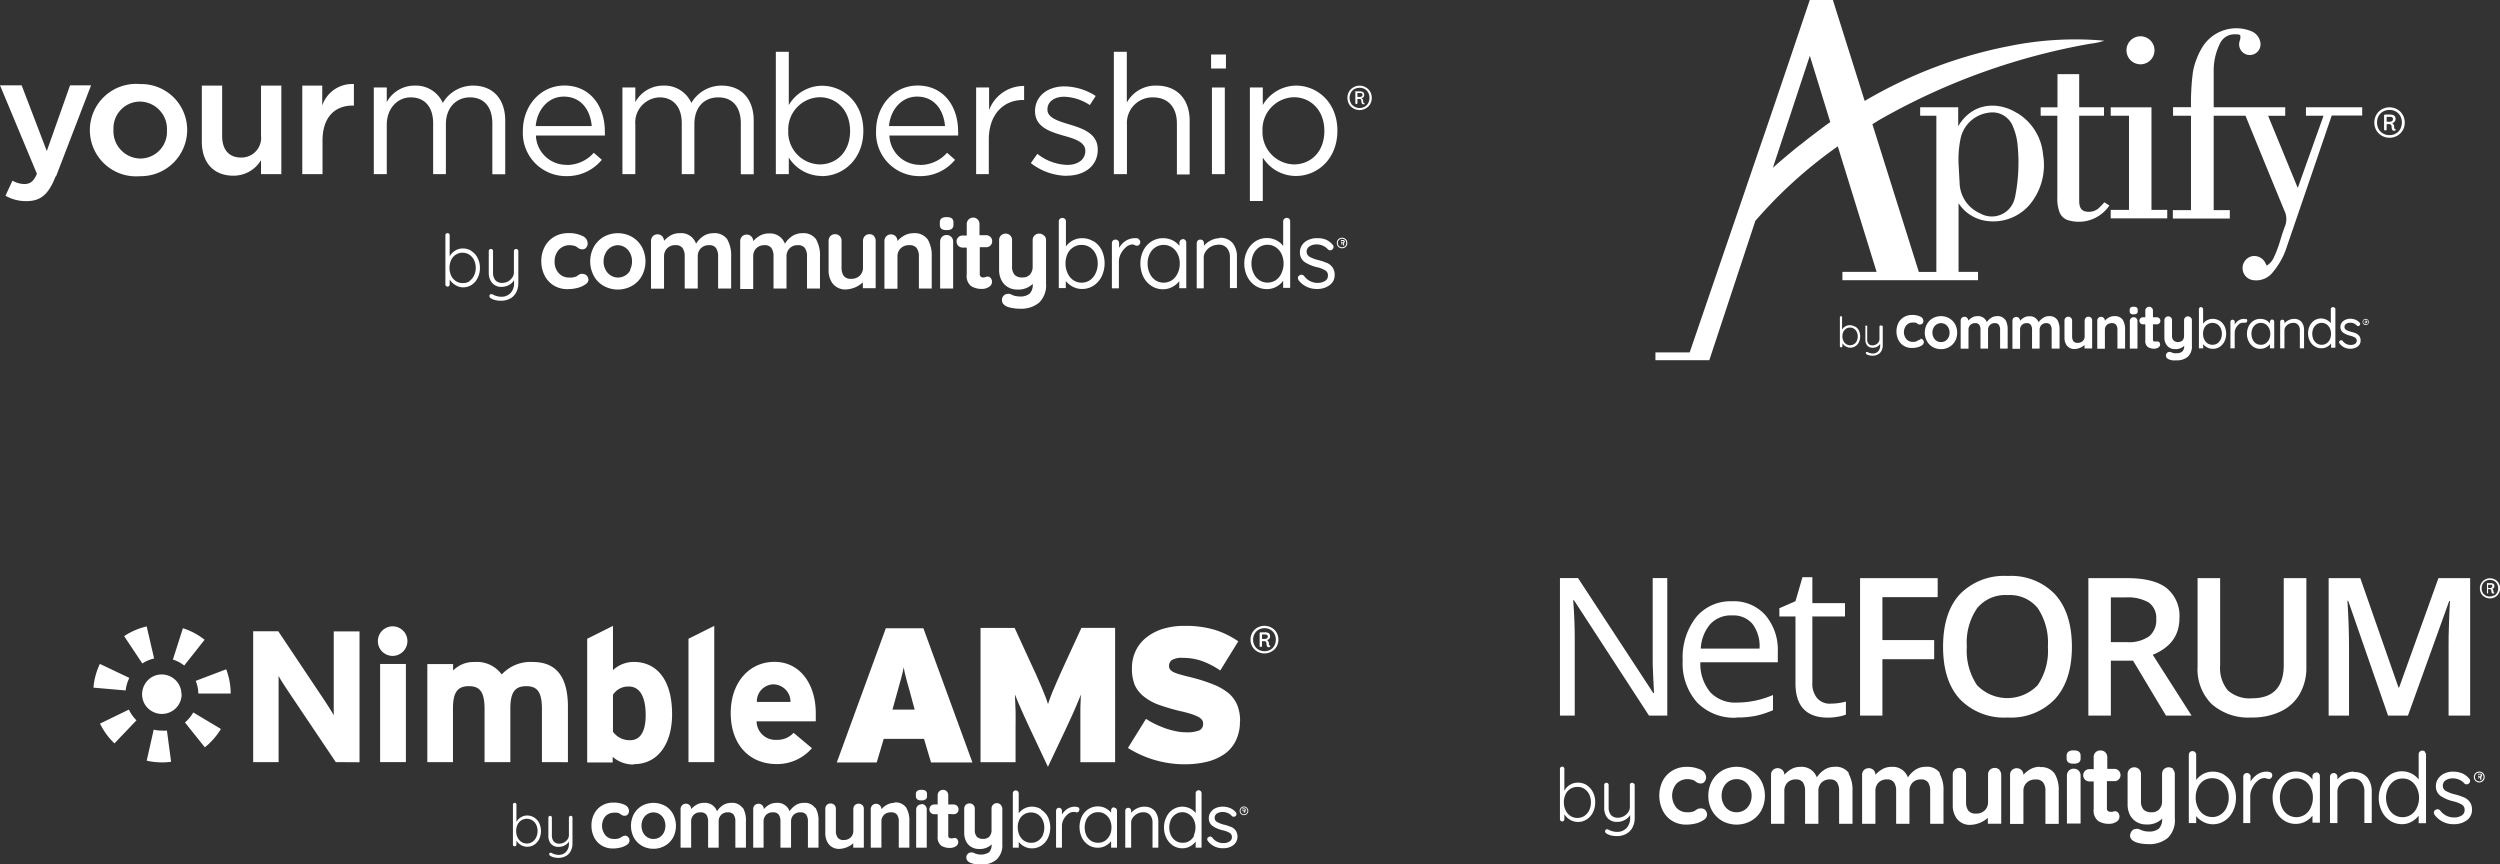
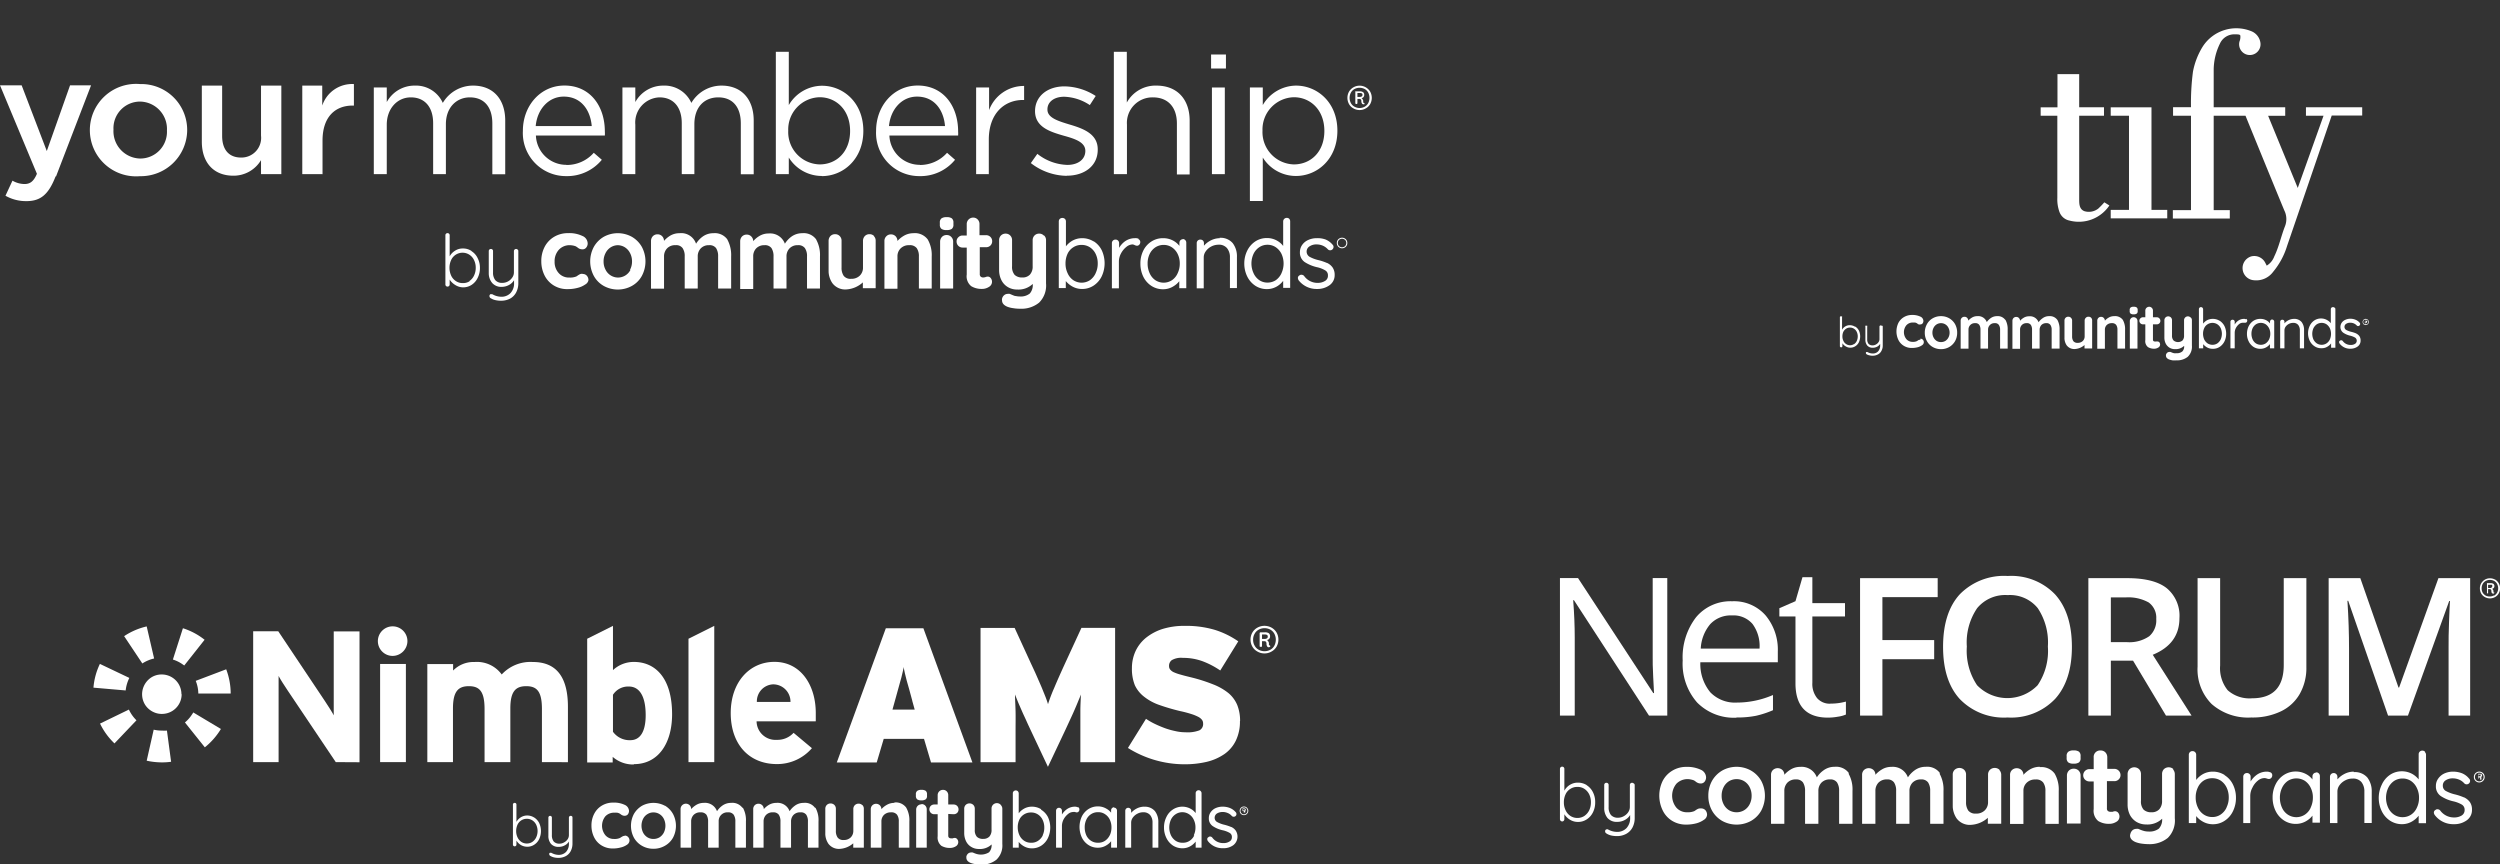
<svg xmlns="http://www.w3.org/2000/svg" viewBox="0 0 356.87 123.36">
  <rect x="0" y="0" width="356.87" height="123.36" fill="#333333" stroke="none" />
  <defs>
    <clipPath id="a" transform="translate(0 0)">
      <rect x="222.68" y="82.22" width="134.18" height="38.26" style="fill: none" />
    </clipPath>
    <clipPath id="b" transform="translate(0 0)">
-       <rect x="236.31" width="106.93" height="51.42" style="fill: none" />
-     </clipPath>
+       </clipPath>
    <clipPath id="d" transform="translate(0 0)">
      <rect x="13.34" y="89.34" width="169.14" height="34.02" style="fill: none" />
    </clipPath>
    <clipPath id="f" transform="translate(0 0)">
      <rect y="7.39" width="195.81" height="36.64" style="fill: none" />
    </clipPath>
  </defs>
  <g>
    <g>
      <path d="M238,102.15h-2.61L224.68,85.68h-.11c.15,1.93.22,3.7.22,5.31v11.16h-2.11V82.52h2.58L236,98.93h.11c0-.24-.06-1-.12-2.33s-.09-2.25-.07-2.81V82.52H238v19.63Z" transform="translate(0 0)" style="fill: #fff" />
      <path d="M247.22,87.85a4,4,0,0,0-3.09,1.25,5.83,5.83,0,0,0-1.35,3.49h8.39a5.3,5.3,0,0,0-1-3.52,3.58,3.58,0,0,0-2.92-1.22Zm.65,14.6a7.38,7.38,0,0,1-5.61-2.17,8.39,8.39,0,0,1-2.06-6,9.35,9.35,0,0,1,1.91-6.17,6.37,6.37,0,0,1,5.14-2.28,6,6,0,0,1,4.77,2A7.63,7.63,0,0,1,253.78,93v1.54H242.72a6.35,6.35,0,0,0,1.43,4.29,4.91,4.91,0,0,0,3.81,1.46,13,13,0,0,0,5.13-1.08v2.17a13.57,13.57,0,0,1-2.44.8,13.83,13.83,0,0,1-2.78.24Z" transform="translate(0 0)" style="fill: #fff" />
      <path d="M261.31,100.44a8.32,8.32,0,0,0,1.24-.09,8.83,8.83,0,0,0,.95-.2V102a4.58,4.58,0,0,1-1.16.31,8,8,0,0,1-1.39.13q-4.65,0-4.65-4.91V88H254V86.82l2.3-1,1-3.43h1.41V86.1h4.66V88h-4.66v9.45a3.23,3.23,0,0,0,.69,2.22,2.39,2.39,0,0,0,1.89.78Z" transform="translate(0 0)" style="fill: #fff" />
      <path d="M355.68,83.84a.21.21,0,0,0,.09-.19.18.18,0,0,0-.07-.17.47.47,0,0,0-.23,0h-.3v.46h.27a.43.43,0,0,0,.24-.06Zm.36.8a.11.11,0,0,1-.05.09.29.29,0,0,1-.14,0,.2.2,0,0,1-.15-.09.54.54,0,0,1-.06-.27.33.33,0,0,0-.05-.19.2.2,0,0,0-.17-.08h-.25v.51a.08.08,0,0,1,0,.07.12.12,0,0,1-.16,0,.08.08,0,0,1,0-.07V83.3a.09.09,0,0,1,0-.06.07.07,0,0,1,.06,0h.45a.75.75,0,0,1,.41.1.39.39,0,0,1,.14.33.37.37,0,0,1-.33.38.41.41,0,0,1,.14.15.43.43,0,0,1,.06.22.46.46,0,0,0,0,.14.18.18,0,0,0,.07,0,.07.07,0,0,1,.06.07Zm0,.38a1.1,1.1,0,0,0,.41-.42,1.3,1.3,0,0,0,0-1.25,1.1,1.1,0,0,0-.41-.42,1.3,1.3,0,0,0-1.21,0,1.11,1.11,0,0,0-.43.43,1.24,1.24,0,0,0-.15.62,1.26,1.26,0,0,0,.15.62,1.15,1.15,0,0,0,.43.42A1.3,1.3,0,0,0,356,85Zm.12-2.3a1.44,1.44,0,0,1,.52.52,1.39,1.39,0,0,1,.2.74,1.44,1.44,0,0,1-.2.74,1.34,1.34,0,0,1-.52.51,1.48,1.48,0,0,1-1.45,0,1.37,1.37,0,0,1-.53-.51A1.54,1.54,0,0,1,354,84a1.43,1.43,0,0,1,1.44-1.45,1.5,1.5,0,0,1,.73.19Z" transform="translate(0 0)" style="fill: #fff" />
      <polygon points="268.71 102.15 265.52 102.15 265.52 82.53 276.6 82.53 276.6 85.24 268.71 85.24 268.71 91.37 276.1 91.37 276.1 94.1 268.71 94.1 268.71 102.15 268.71 102.15" style="fill: #fff" />
      <path d="M280.76,92.31a8.84,8.84,0,0,0,1.46,5.5,6,6,0,0,0,8.65,0,8.74,8.74,0,0,0,1.46-5.52,8.83,8.83,0,0,0-1.44-5.47,5.09,5.09,0,0,0-4.3-1.87,5.19,5.19,0,0,0-4.36,1.87,8.7,8.7,0,0,0-1.47,5.47Zm15,0q0,4.8-2.39,7.45a8.65,8.65,0,0,1-6.79,2.66,8.74,8.74,0,0,1-6.83-2.64q-2.39-2.62-2.38-7.49t2.4-7.47a8.83,8.83,0,0,1,6.84-2.6,8.65,8.65,0,0,1,6.76,2.64q2.38,2.65,2.39,7.45Z" transform="translate(0 0)" style="fill: #fff" />
      <path d="M301.32,91.66h2.23a5,5,0,0,0,3.25-.84,3,3,0,0,0,1-2.47A2.68,2.68,0,0,0,306.72,86a6,6,0,0,0-3.28-.72h-2.12v6.42Zm0,2.65v7.84h-3.21V82.53h5.55c2.53,0,4.41.47,5.62,1.42a5.11,5.11,0,0,1,1.83,4.3q0,3.66-3.81,5.22l5.54,8.68h-3.65l-4.7-7.84Z" transform="translate(0 0)" style="fill: #fff" />
      <path d="M329.23,82.53v12.7a7.51,7.51,0,0,1-.93,3.8,6.14,6.14,0,0,1-2.7,2.51,9.32,9.32,0,0,1-4.22.88,7.88,7.88,0,0,1-5.68-1.93,7,7,0,0,1-2-5.32V82.53h3.22V95A5,5,0,0,0,318,98.53a4.66,4.66,0,0,0,3.47,1.15c3,0,4.53-1.58,4.53-4.76V82.53Z" transform="translate(0 0)" style="fill: #fff" />
      <g style="clip-path: url(#a)">
        <path d="M340.89,102.15,335.2,85.76h-.11c.16,2.44.23,4.72.23,6.85v9.54h-2.91V82.53h4.52l5.45,15.61h.09l5.61-15.61h4.53v19.62h-3.08v-9.7c0-1,0-2.25.07-3.82s.09-2.51.13-2.84h-.11l-5.89,16.36Z" transform="translate(0 0)" style="fill: #fff" />
        <path d="M310.26,109.8h0a1,1,0,0,0-1.37,0,1,1,0,0,0-.26.69v3.82a1.74,1.74,0,0,1-.4,1.22,1.46,1.46,0,0,1-1.12.42,1.55,1.55,0,0,1-1.12-.38,1.76,1.76,0,0,1-.37-1.26v-3.82a1,1,0,0,0-.27-.69,1,1,0,0,0-1.37,0,1,1,0,0,0-.27.69v4.34a3.3,3.3,0,0,0,.33,1.49,2.55,2.55,0,0,0,.93,1,2.67,2.67,0,0,0,1.39.37,3,3,0,0,0,2.28-.82,1.9,1.9,0,0,1-.46,1.41,2.17,2.17,0,0,1-1.47.42,2.72,2.72,0,0,1-.58-.06,4.68,4.68,0,0,1-.53-.17l-.36-.15a1,1,0,0,0-.3,0,.84.84,0,0,0-.51.18,1,1,0,0,0-.32.53.85.85,0,0,0-.05.25c0,.39.26.7.77.92a4,4,0,0,0,.85.22,7.26,7.26,0,0,0,1,.08,4.13,4.13,0,0,0,2.77-.89,3.5,3.5,0,0,0,1-2.82v-6.28a1,1,0,0,0-.27-.69Z" transform="translate(0 0)" style="fill: #fff" />
      </g>
      <path d="M242.73,115.4a.8.8,0,0,0-.36.07,1.81,1.81,0,0,0-.29.17l-.23.15a2.45,2.45,0,0,1-1,.16,2,2,0,0,1-1.55-.66,2.7,2.7,0,0,1,0-3.41,2.22,2.22,0,0,1,2.1-.6,2.11,2.11,0,0,1,.41.12,2,2,0,0,1,.26.18,1.19,1.19,0,0,0,.3.18,1,1,0,0,0,.41.08.68.68,0,0,0,.56-.27,1,1,0,0,0,.2-.61,1.24,1.24,0,0,0-.8-1.1,4.5,4.5,0,0,0-2-.39,3.81,3.81,0,0,0-2,.53,3.69,3.69,0,0,0-1.39,1.46,4.81,4.81,0,0,0,0,4.23,3.56,3.56,0,0,0,1.34,1.48,3.77,3.77,0,0,0,2,.54,5.65,5.65,0,0,0,1.45-.18,3.41,3.41,0,0,0,1.1-.51.9.9,0,0,0,.44-.71,1,1,0,0,0-.23-.65.83.83,0,0,0-.63-.26Z" transform="translate(0 0)" style="fill: #fff" />
      <path d="M291.18,109.46a2.72,2.72,0,0,0-1.43.39,3.61,3.61,0,0,0-.91.76v0a.93.93,0,0,0-.27-.68,1,1,0,0,0-1.37,0,.93.93,0,0,0-.27.68v7h1.91v-4.7a1.57,1.57,0,0,1,.46-1.17,1.7,1.7,0,0,1,1.27-.47,1.26,1.26,0,0,1,1.09.43,2,2,0,0,1,.32,1.21v4.7h1.9v-4.7a4.53,4.53,0,0,0-.58-2.48,2.34,2.34,0,0,0-2.12-.92Z" transform="translate(0 0)" style="fill: #fff" />
      <path d="M263.94,110.38a2.25,2.25,0,0,0-2.06-.92,2.6,2.6,0,0,0-1.58.51,3.54,3.54,0,0,0-.95,1,2.3,2.3,0,0,0-2.37-1.5,2.56,2.56,0,0,0-1.39.39,3.76,3.76,0,0,0-.88.74v0a.93.93,0,0,0-.27-.68,1,1,0,0,0-1.36,0,.93.93,0,0,0-.27.68v7h1.9v-4.7a1.67,1.67,0,0,1,.44-1.18,1.63,1.63,0,0,1,1.22-.46,1.17,1.17,0,0,1,1,.43,2.21,2.21,0,0,1,.3,1.21v4.7h1.9v-4.7a1.67,1.67,0,0,1,.44-1.18,1.63,1.63,0,0,1,1.22-.46,1.14,1.14,0,0,1,1,.43,2.12,2.12,0,0,1,.3,1.21v4.7h1.91v-4.7a4.62,4.62,0,0,0-.57-2.48Z" transform="translate(0 0)" style="fill: #fff" />
      <path d="M296,107.12a1.22,1.22,0,0,0-.74.18.72.72,0,0,0-.25.63v.28a.76.76,0,0,0,.23.62,1.21,1.21,0,0,0,.75.18,1.29,1.29,0,0,0,.77-.17.73.73,0,0,0,.24-.63v-.28a.77.77,0,0,0-.23-.63,1.28,1.28,0,0,0-.77-.18Z" transform="translate(0 0)" style="fill: #fff" />
      <path d="M276.94,110.38a2.24,2.24,0,0,0-2.06-.92,2.6,2.6,0,0,0-1.58.51,3.69,3.69,0,0,0-.95,1,2.29,2.29,0,0,0-2.37-1.5,2.55,2.55,0,0,0-1.38.39,3.81,3.81,0,0,0-.89.74v0a.93.93,0,0,0-.27-.68,1,1,0,0,0-1.36,0,.93.93,0,0,0-.27.68v7h1.9v-4.7a1.67,1.67,0,0,1,.44-1.18,1.63,1.63,0,0,1,1.22-.46,1.15,1.15,0,0,1,1,.43,2.12,2.12,0,0,1,.3,1.21v4.7h1.9v-4.7a1.67,1.67,0,0,1,.44-1.18,1.63,1.63,0,0,1,1.22-.46,1.16,1.16,0,0,1,1,.43,2.12,2.12,0,0,1,.3,1.21v4.7h1.9v-4.7a4.62,4.62,0,0,0-.57-2.48Z" transform="translate(0 0)" style="fill: #fff" />
      <path d="M249.75,114.82a2.11,2.11,0,0,1-.78.84,2.07,2.07,0,0,1-1.07.29,2.1,2.1,0,0,1-1.08-.29,2.16,2.16,0,0,1-.77-.84,2.57,2.57,0,0,1-.29-1.23,2.64,2.64,0,0,1,.29-1.24h0a2.16,2.16,0,0,1,.77-.84,2.13,2.13,0,0,1,1.08-.29,2.07,2.07,0,0,1,1.07.29,2.11,2.11,0,0,1,.78.84,2.64,2.64,0,0,1,.29,1.24,2.57,2.57,0,0,1-.29,1.23Zm.19-4.83a4.21,4.21,0,0,0-4.09,0,4,4,0,0,0-1.46,1.47,4.34,4.34,0,0,0-.53,2.13,4.29,4.29,0,0,0,.53,2.13,3.89,3.89,0,0,0,1.46,1.47,4.28,4.28,0,0,0,4.09,0,3.84,3.84,0,0,0,1.47-1.47,4.55,4.55,0,0,0,0-4.26,3.91,3.91,0,0,0-1.47-1.47Z" transform="translate(0 0)" style="fill: #fff" />
      <path d="M296,109.73a.94.94,0,0,0-.68.28,1,1,0,0,0-.27.69v6.86H297V110.7a1,1,0,0,0-.27-.69.94.94,0,0,0-.69-.28Z" transform="translate(0 0)" style="fill: #fff" />
      <path d="M301.81,111.51a.85.85,0,0,0,.63-.25.82.82,0,0,0,.26-.61.89.89,0,0,0-.89-.9h-1v-1.66a1,1,0,0,0-.27-.69.92.92,0,0,0-.67-.27.92.92,0,0,0-1,1v1.66h-.6a.89.89,0,0,0-.63.25.88.88,0,0,0,.63,1.51h.6v3.95a1.88,1.88,0,0,0,.65,1.7,2.86,2.86,0,0,0,1.57.4,1.85,1.85,0,0,0,1-.28.84.84,0,0,0,.46-.73.88.88,0,0,0-.18-.57.6.6,0,0,0-.43-.22.94.94,0,0,0-.36.08,1.53,1.53,0,0,1-.3,0,.57.57,0,0,1-.39-.12.47.47,0,0,1-.13-.39v-3.87Z" transform="translate(0 0)" style="fill: #fff" />
      <path d="M285.43,109.89h0a1,1,0,0,0-1.37,0,.93.93,0,0,0-.27.68v3.92a1.61,1.61,0,0,1-.46,1.18,1.7,1.7,0,0,1-1.27.47,1.29,1.29,0,0,1-1.09-.43,2.06,2.06,0,0,1-.32-1.22v-3.92a.93.93,0,0,0-.27-.68,1,1,0,0,0-1.36,0,.93.93,0,0,0-.27.68v4.27h0V115a.86.86,0,0,1,0,.16v0h0a3.26,3.26,0,0,0,.55,1.66,2.34,2.34,0,0,0,2.12.92,3.91,3.91,0,0,0,2.34-1v.85h1.91v-7a1,1,0,0,0-.27-.68Z" transform="translate(0 0)" style="fill: #fff" />
      <path d="M317.84,115.27a2.43,2.43,0,0,1-.84,1,2.09,2.09,0,0,1-1.2.36,2.16,2.16,0,0,1-1.22-.36,2.38,2.38,0,0,1-.84-1,3.29,3.29,0,0,1-.31-1.42,3.25,3.25,0,0,1,.3-1.42,2.31,2.31,0,0,1,.84-1,2.23,2.23,0,0,1,1.23-.34,2.16,2.16,0,0,1,1.2.34,2.51,2.51,0,0,1,.85,1,3.21,3.21,0,0,1,.3,1.41,3.09,3.09,0,0,1-.31,1.4Zm-.28-4.64a3.13,3.13,0,0,0-1.69-.48,2.88,2.88,0,0,0-1.52.42,3.15,3.15,0,0,0-.85.77v-3.6h0a.5.5,0,0,0-.15-.37.52.52,0,0,0-.38-.15.51.51,0,0,0-.52.52h0v9.75h1.05v-1a3.1,3.1,0,0,0,.89.76,2.88,2.88,0,0,0,1.49.41,3,3,0,0,0,1.69-.5,3.34,3.34,0,0,0,1.18-1.36,4.28,4.28,0,0,0,.43-1.9,4.23,4.23,0,0,0-.43-1.91,3.2,3.2,0,0,0-1.19-1.33Z" transform="translate(0 0)" style="fill: #fff" />
      <path d="M324.12,110.27h0a1.19,1.19,0,0,0-.54-.12,2.45,2.45,0,0,0-1.56.55,3.25,3.25,0,0,0-.75.86v-.68a.51.51,0,0,0-.53-.53.5.5,0,0,0-.37.15.52.52,0,0,0-.15.38v6.61h1v-3.88a2.45,2.45,0,0,1,.31-1.18,2.75,2.75,0,0,1,.78-1,1.51,1.51,0,0,1,.92-.36,1.06,1.06,0,0,1,.34.06,1.11,1.11,0,0,0,.3.07.49.49,0,0,0,.35-.15.56.56,0,0,0,.14-.39.46.46,0,0,0-.29-.43Z" transform="translate(0 0)" style="fill: #fff" />
      <path d="M329.85,115.29a2.31,2.31,0,0,1-.84,1h0a2.21,2.21,0,0,1-2.42,0,2.31,2.31,0,0,1-.84-1,3.43,3.43,0,0,1-.3-1.42,3.18,3.18,0,0,1,.31-1.41,2.48,2.48,0,0,1,.84-1,2.28,2.28,0,0,1,2.41,0,2.44,2.44,0,0,1,.84,1,3.05,3.05,0,0,1,.31,1.39,3.29,3.29,0,0,1-.31,1.42Zm.78-5a.49.49,0,0,0-.38.16.52.52,0,0,0-.15.38v.44a2.71,2.71,0,0,0-.84-.73,3.14,3.14,0,0,0-3.22.07,3.34,3.34,0,0,0-1.19,1.33,4.1,4.1,0,0,0-.44,1.91,4.29,4.29,0,0,0,.43,1.91,3.37,3.37,0,0,0,1.18,1.35,3.05,3.05,0,0,0,1.7.5,2.91,2.91,0,0,0,1.55-.44,3,3,0,0,0,.83-.74v1h1.06v-6.64a.52.52,0,0,0-.15-.38.49.49,0,0,0-.38-.16Z" transform="translate(0 0)" style="fill: #fff" />
      <path d="M336,110.15a2.93,2.93,0,0,0-1.47.4,3.25,3.25,0,0,0-.87.71v-.38a.53.53,0,1,0-1.06,0v6.61h1.06V113a1.53,1.53,0,0,1,.3-.91,2.26,2.26,0,0,1,.81-.69,2.15,2.15,0,0,1,1.05-.26,1.56,1.56,0,0,1,1.27.5,2.1,2.1,0,0,1,.42,1.36v4.48h1.05V113a3.2,3.2,0,0,0-.62-2,2.34,2.34,0,0,0-1.94-.78Z" transform="translate(0 0)" style="fill: #fff" />
      <path d="M345,115.3a2.31,2.31,0,0,1-.84,1,2.16,2.16,0,0,1-1.2.35,2.13,2.13,0,0,1-1.21-.36,2.38,2.38,0,0,1-.84-1,3.34,3.34,0,0,1,0-2.81,2.51,2.51,0,0,1,.84-1,2.2,2.2,0,0,1,1.21-.35,2.16,2.16,0,0,1,1.2.35,2.44,2.44,0,0,1,.84,1,3.09,3.09,0,0,1,.31,1.4,3.15,3.15,0,0,1-.31,1.42Zm1.16-8a.52.52,0,0,0-.38-.15.5.5,0,0,0-.37.15.52.52,0,0,0-.15.38v3.58a3.14,3.14,0,0,0-.86-.75,3.06,3.06,0,0,0-1.54-.41,3,3,0,0,0-1.67.49A3.37,3.37,0,0,0,340,112a4.34,4.34,0,0,0,0,3.81,3.4,3.4,0,0,0,1.19,1.35,3.09,3.09,0,0,0,1.69.49,2.84,2.84,0,0,0,1.55-.46,3.34,3.34,0,0,0,.83-.75v1.07h1.05v-9.76a.52.52,0,0,0-.15-.38Z" transform="translate(0 0)" style="fill: #fff" />
      <path d="M351.68,113.81a7.83,7.83,0,0,0-1.19-.4,5.29,5.29,0,0,1-1.35-.5.83.83,0,0,1-.43-.73.86.86,0,0,1,.4-.79,1.77,1.77,0,0,1,1-.28,2.32,2.32,0,0,1,.92.18,2,2,0,0,1,.74.53.45.45,0,0,0,.33.14.45.45,0,0,0,.32-.11.47.47,0,0,0,.18-.37.45.45,0,0,0-.16-.36,2.56,2.56,0,0,0-1-.74,3.56,3.56,0,0,0-1.22-.23,3.06,3.06,0,0,0-1.27.25,2.21,2.21,0,0,0-.89.73,1.75,1.75,0,0,0-.34,1.07,1.64,1.64,0,0,0,.69,1.43,5.38,5.38,0,0,0,1.81.76,4.29,4.29,0,0,1,1.21.47.84.84,0,0,1,.39.76.89.89,0,0,1-.42.79,2,2,0,0,1-1.07.28,2.41,2.41,0,0,1-2-1h0a.53.53,0,0,0-.38-.17.39.39,0,0,0-.29.1.41.41,0,0,0-.23.37.64.64,0,0,0,.14.37,3.29,3.29,0,0,0,2.73,1.29,3,3,0,0,0,1.82-.55,1.78,1.78,0,0,0,.75-1.5,1.83,1.83,0,0,0-.31-1.12,2.21,2.21,0,0,0-.8-.65Z" transform="translate(0 0)" style="fill: #fff" />
      <path d="M354.07,110.81a.21.21,0,0,1-.12,0h-.15v-.24H354a.19.19,0,0,1,.12,0s0,0,0,.09a.11.11,0,0,1-.05.09Zm.15.37a.45.45,0,0,1,0-.08.23.23,0,0,0,0-.11.3.3,0,0,0-.08-.08.19.19,0,0,0,.17-.2c0-.17-.09-.25-.29-.25h-.26l0,0s0,0,0,0v.73a.06.06,0,0,0,0,0l.05,0,0,0s0,0,0,0V111h.14a.14.14,0,0,1,.09,0,.18.18,0,0,1,0,.11.26.26,0,0,0,0,.14.09.09,0,0,0,.08.06.09.09,0,0,0,.07,0,.08.08,0,0,0,0,0v0l0,0a0,0,0,0,1,0,0Z" transform="translate(0 0)" style="fill: #fff" />
      <path d="M354.44,111.24a.52.52,0,0,1-.22.22.62.62,0,0,1-.31.08.65.65,0,0,1-.31-.08.61.61,0,0,1-.23-.22.69.69,0,0,1-.08-.32.73.73,0,0,1,.08-.33.69.69,0,0,1,.23-.22.65.65,0,0,1,.31-.08.62.62,0,0,1,.31.08.58.58,0,0,1,.22.22.63.63,0,0,1,.09.33.59.59,0,0,1-.09.32Zm.14-.72a.73.73,0,0,0-.28-.27.75.75,0,0,0-.78,0,.8.8,0,0,0-.28.27.77.77,0,0,0-.1.4.76.76,0,0,0,.1.39.83.83,0,0,0,.28.28.77.77,0,0,0,1.16-.67.77.77,0,0,0-.1-.4Z" transform="translate(0 0)" style="fill: #fff" />
      <path d="M226.17,116.47a2.11,2.11,0,0,0,.69-.81,2.63,2.63,0,0,0,.24-1.13,2.57,2.57,0,0,0-.24-1.13,2,2,0,0,0-.69-.79,1.75,1.75,0,0,0-1-.28,1.77,1.77,0,0,0-1,.28,1.75,1.75,0,0,0-.69.78,2.64,2.64,0,0,0-.24,1.14,2.51,2.51,0,0,0,.25,1.14,1.91,1.91,0,0,0,.68.8,1.78,1.78,0,0,0,1,.29,1.76,1.76,0,0,0,1-.29Zm.33-4.38a2.47,2.47,0,0,1,.89,1,3.05,3.05,0,0,1,.32,1.44,3.1,3.1,0,0,1-.32,1.43,2.51,2.51,0,0,1-.88,1,2.24,2.24,0,0,1-1.26.37,2.15,2.15,0,0,1-1.11-.3,2.35,2.35,0,0,1-.83-.8v.7a.32.32,0,0,1-.09.23.3.3,0,0,1-.22.1.33.33,0,0,1-.23-.1.32.32,0,0,1-.09-.23v-7.17a.31.31,0,0,1,.32-.32.29.29,0,0,1,.22.09.32.32,0,0,1,.09.23v3.11a2.22,2.22,0,0,1,.8-.84,2.14,2.14,0,0,1,1.13-.31,2.37,2.37,0,0,1,1.26.35Z" transform="translate(0 0)" style="fill: #fff" />
      <path d="M233.26,111.86a.29.29,0,0,1,.09.22v4.65a2.87,2.87,0,0,1-.33,1.42,2.2,2.2,0,0,1-.9.89,2.7,2.7,0,0,1-1.31.31,3.64,3.64,0,0,1-.83-.09,2.17,2.17,0,0,1-.63-.26c-.15-.09-.22-.19-.22-.3a.31.31,0,0,1,0-.11.29.29,0,0,1,.1-.16.3.3,0,0,1,.16-.05.27.27,0,0,1,.12,0,2.65,2.65,0,0,0,1.29.37,1.82,1.82,0,0,0,1.39-.55,2.09,2.09,0,0,0,.51-1.49v-.37a1.93,1.93,0,0,1-.76.71,2.22,2.22,0,0,1-1.08.27,1.73,1.73,0,0,1-1.39-.55,2.21,2.21,0,0,1-.47-1.48v-3.24a.29.29,0,0,1,.09-.22.3.3,0,0,1,.23-.09.31.31,0,0,1,.31.31v3.14a1.73,1.73,0,0,0,.33,1.15,1.29,1.29,0,0,0,1,.39,1.66,1.66,0,0,0,.83-.22,1.8,1.8,0,0,0,.63-.56,1.34,1.34,0,0,0,.24-.76v-3.14a.29.29,0,0,1,.09-.22.28.28,0,0,1,.22-.09.32.32,0,0,1,.23.09Z" transform="translate(0 0)" style="fill: #fff" />
    </g>
    <g>
      <g style="clip-path: url(#b)">
        <path d="M287.61,28.25a3.36,3.36,0,0,1-4.95,2.21,4.89,4.89,0,0,1-2.93-4.35c-.05-.85-.09-1.7-.12-2.23a14.82,14.82,0,0,1,.26-4.11,4.7,4.7,0,0,1,4-3.68,3.13,3.13,0,0,1,3.5,2.05,8.53,8.53,0,0,1,.65,2.71,24.86,24.86,0,0,1-.4,7.4ZM256.93,20.7c-1.75,1.4-3.6,3-3.86,3.26l5.28-16,2.92,9.48c-.07,0-2.49,1.79-4.34,3.28Zm30.95-4.59c-2.47-1.54-6.2-1.68-8.35,1.9,0,0,0-.08,0-.08l0-2.62h-5.43v1.21h2.31l0,22.3h-2.5l-6.72-21.37.09.28c.3-.17.65-.41.94-.58A93.2,93.2,0,0,1,298.38,6.24a10.12,10.12,0,0,0,2-.42l-.44-.05a47.11,47.11,0,0,0-13,.78,65.12,65.12,0,0,0-20.76,7.86L261.64,0h-3.3s-5,14.91-7.48,22.06c-3.15,9.25-9.66,28.24-9.66,28.24h-4.89v1.12H244l6.69-20.25a2.35,2.35,0,0,0-.11.35,64.86,64.86,0,0,1,11.76-10.63l5.54,17.92H263V40h19.36V38.81h-2.78s0-9.79,0-9.8A5.65,5.65,0,0,0,283,31.43a6.84,6.84,0,0,0,6.82-2.32,8.83,8.83,0,0,0,1.82-7.06,7.69,7.69,0,0,0-3.73-5.94Z" transform="translate(0 0)" style="fill: #fff" />
      </g>
      <path d="M329.17,15.31v1.21h2.51L328,26.83l-4.23-10.3h2.44V15.31H316s0-.05,0-.49c0-1.63,0-3.26,0-4.89a8.58,8.58,0,0,1,.88-3.68,2.25,2.25,0,0,1,2-1.35c.58,0,.85,0,.92.17a1.67,1.67,0,0,1-.11.83,1.54,1.54,0,0,0,.55,1.65,1.53,1.53,0,0,0,2.43-1.45,2.09,2.09,0,0,0-1.31-1.65,5.7,5.7,0,0,0-6.92,2.19,10.43,10.43,0,0,0-1.4,3.6,34.58,34.58,0,0,0-.28,5.06h-2.56v1.22h2.56V30h-2.59v1.2h8.13V30H316V16.52h4.54s3.74,9.18,5.54,13.52a2.76,2.76,0,0,1,.1,2.25c-.56,1.42-.86,2.94-1.53,4.31a2.59,2.59,0,0,1-1.08,1.32c-.06-.12-.11-.23-.17-.33a1.76,1.76,0,0,0-2-1A1.74,1.74,0,0,0,321.7,40a3,3,0,0,0,2.78-1.19,10.68,10.68,0,0,0,2-3.71c2.09-6.07,6.37-18.61,6.37-18.61h4.35V15.31Z" transform="translate(0 0)" style="fill: #fff" />
      <path d="M299.58,29.73a2.18,2.18,0,0,1-2.05.41c-.71-.29-.73-1-.73-1.69V16.52h3.54V15.31H296.8l0-4.73h-3.1v4.74H291.3v1.2h2.38s0,8,0,11.73A5.28,5.28,0,0,0,294,30.3a1.93,1.93,0,0,0,1.43,1.19,5.25,5.25,0,0,0,5.68-2.16l-.72-.45a11.09,11.09,0,0,1-.82.85Z" transform="translate(0 0)" style="fill: #fff" />
      <polygon points="307.12 15.32 301.3 15.32 301.3 16.52 303.91 16.52 303.91 29.96 301.3 29.96 301.3 31.17 309.37 31.17 309.37 29.96 307.12 29.96 307.12 15.32 307.12 15.32" style="fill: #fff" />
      <g style="clip-path: url(#b)">
-         <path d="M305.55,9.18a2,2,0,0,0,2-2,2,2,0,0,0-2-2,2,2,0,0,0-2,2,2,2,0,0,0,2,2Z" transform="translate(0 0)" style="fill: #fff" />
        <path d="M341.45,17.28a.31.31,0,0,0,.14-.27.28.28,0,0,0-.11-.26.62.62,0,0,0-.34-.07h-.45v.7h.4a.64.64,0,0,0,.36-.1Zm.55,1.21a.14.14,0,0,1-.08.13.33.33,0,0,1-.2.05.28.28,0,0,1-.23-.14.8.8,0,0,1-.09-.41.47.47,0,0,0-.08-.28.29.29,0,0,0-.25-.12h-.38v.77a.15.15,0,0,1-.06.11.19.19,0,0,1-.12,0,.2.2,0,0,1-.13,0,.15.15,0,0,1-.06-.11v-2a.18.18,0,0,1,.15-.14h.67a1.07,1.07,0,0,1,.62.15.58.58,0,0,1,.2.49.55.55,0,0,1-.49.57.67.67,0,0,1,.21.23.62.62,0,0,1,.09.32.57.57,0,0,0,0,.22.18.18,0,0,0,.1.07c.06,0,.1.05.1.11Zm0,.57a1.59,1.59,0,0,0,.63-.63,2,2,0,0,0,.23-.94,1.92,1.92,0,0,0-.23-.94,1.59,1.59,0,0,0-.63-.63,1.8,1.8,0,0,0-.9-.23,1.84,1.84,0,0,0-.91.23,1.58,1.58,0,0,0-.64.64,1.78,1.78,0,0,0-.23.93,1.85,1.85,0,0,0,.23.94,1.62,1.62,0,0,0,.64.63,1.74,1.74,0,0,0,.91.23,1.7,1.7,0,0,0,.9-.23Zm.19-3.46a2.13,2.13,0,0,1,1.08,1.89,2.1,2.1,0,0,1-1.08,1.89,2.16,2.16,0,0,1-1.09.28,2.13,2.13,0,0,1-1.09-.28,2.16,2.16,0,0,1-.79-.77,2.22,2.22,0,0,1-.29-1.12,2.19,2.19,0,0,1,.29-1.11,2.11,2.11,0,0,1,.79-.78,2.24,2.24,0,0,1,1.09-.28,2.27,2.27,0,0,1,1.09.28Z" transform="translate(0 0)" style="fill: #fff" />
      </g>
      <path d="M312.7,45.32h0a.53.53,0,0,0-.38-.16.53.53,0,0,0-.39.16.53.53,0,0,0-.16.39V47.9a1,1,0,0,1-.22.7,1,1,0,0,1-1.28,0,1,1,0,0,1-.22-.72V45.71a.56.56,0,0,0-.15-.39.55.55,0,0,0-.39-.16.53.53,0,0,0-.39.16.57.57,0,0,0-.16.39V48.2a1.89,1.89,0,0,0,.19.84,1.47,1.47,0,0,0,.54.59,1.45,1.45,0,0,0,.78.21,1.75,1.75,0,0,0,1.31-.47,1,1,0,0,1-.26.8,1.2,1.2,0,0,1-.85.25,1.12,1.12,0,0,1-.32,0,1.32,1.32,0,0,1-.3-.09l-.21-.09a.5.5,0,0,0-.17,0,.45.45,0,0,0-.29.1.58.58,0,0,0-.19.3.4.4,0,0,0,0,.15c0,.22.15.4.44.52a3.08,3.08,0,0,0,.49.13,3.86,3.86,0,0,0,.58,0,2.42,2.42,0,0,0,1.59-.5,2,2,0,0,0,.6-1.62V45.71a.53.53,0,0,0-.16-.39Z" transform="translate(0 0)" style="fill: #fff" />
      <path d="M274.12,48.52a.4.4,0,0,0-.2,0,.75.75,0,0,0-.17.1l-.13.08a1.31,1.31,0,0,1-.59.1,1.16,1.16,0,0,1-.89-.38,1.57,1.57,0,0,1,0-2,1.22,1.22,0,0,1,.95-.38l.25,0a.79.79,0,0,1,.23.07.65.65,0,0,1,.15.1.75.75,0,0,0,.17.1.55.55,0,0,0,.24,0,.41.41,0,0,0,.32-.15.61.61,0,0,0,.11-.35.69.69,0,0,0-.45-.62,2.62,2.62,0,0,0-1.17-.23,2.24,2.24,0,0,0-1.15.3,2.09,2.09,0,0,0-.8.84,2.8,2.8,0,0,0,0,2.42,2,2,0,0,0,.77.84,2.11,2.11,0,0,0,1.15.31,3.2,3.2,0,0,0,.83-.1,1.84,1.84,0,0,0,.63-.29.52.52,0,0,0,.25-.41.52.52,0,0,0-.13-.37.46.46,0,0,0-.36-.15Z" transform="translate(0 0)" style="fill: #fff" />
      <path d="M301.8,45.13a1.52,1.52,0,0,0-.81.22,2,2,0,0,0-.52.43v0a.57.57,0,0,0-.16-.39.5.5,0,0,0-.39-.16.51.51,0,0,0-.39.16.56.56,0,0,0-.15.39v4h1.09V47.07a.9.9,0,0,1,.26-.67,1,1,0,0,1,.72-.27.72.72,0,0,1,.63.25,1.16,1.16,0,0,1,.18.69v2.69h1.09V47.07a2.62,2.62,0,0,0-.33-1.42,1.37,1.37,0,0,0-1.22-.52Z" transform="translate(0 0)" style="fill: #fff" />
      <path d="M286.24,45.65a1.31,1.31,0,0,0-1.18-.52,1.51,1.51,0,0,0-.9.29,2.24,2.24,0,0,0-.55.56,1.3,1.3,0,0,0-1.35-.85,1.45,1.45,0,0,0-.79.22,2.07,2.07,0,0,0-.5.42h0a.57.57,0,0,0-.16-.39.5.5,0,0,0-.39-.16.53.53,0,0,0-.39.16.56.56,0,0,0-.15.39v4H281V47.07a.91.91,0,0,1,.25-.67.89.89,0,0,1,.69-.27.66.66,0,0,1,.6.25,1.23,1.23,0,0,1,.17.69v2.69h1.08V47.07a.92.92,0,0,1,.26-.67.89.89,0,0,1,.69-.27.64.64,0,0,1,.59.25,1.16,1.16,0,0,1,.18.69v2.69h1.08V47.07a2.71,2.71,0,0,0-.32-1.42Z" transform="translate(0 0)" style="fill: #fff" />
      <path d="M304.58,43.79a.7.7,0,0,0-.43.1.43.43,0,0,0-.14.36v.16a.43.43,0,0,0,.13.36.7.7,0,0,0,.43.1.73.73,0,0,0,.44-.1.41.41,0,0,0,.14-.36v-.16a.43.43,0,0,0-.14-.36.68.68,0,0,0-.43-.1Z" transform="translate(0 0)" style="fill: #fff" />
      <path d="M293.67,45.65a1.31,1.31,0,0,0-1.18-.52,1.51,1.51,0,0,0-.9.29A2.24,2.24,0,0,0,291,46a1.3,1.3,0,0,0-1.35-.85,1.45,1.45,0,0,0-.79.22,2.07,2.07,0,0,0-.5.42h0a.57.57,0,0,0-.16-.39.5.5,0,0,0-.39-.16.53.53,0,0,0-.39.16.56.56,0,0,0-.15.39v4h1.09V47.07a.91.91,0,0,1,.25-.67.89.89,0,0,1,.69-.27.66.66,0,0,1,.6.25,1.23,1.23,0,0,1,.17.69v2.69h1.08V47.07a1,1,0,0,1,.25-.67.93.93,0,0,1,.7-.27.65.65,0,0,1,.59.25,1.16,1.16,0,0,1,.18.69v2.69H294V47.07a2.71,2.71,0,0,0-.32-1.42Z" transform="translate(0 0)" style="fill: #fff" />
      <path d="M278.13,48.19a1.28,1.28,0,0,1-.44.48,1.19,1.19,0,0,1-.62.16,1.16,1.16,0,0,1-.61-.16,1.28,1.28,0,0,1-.44-.48,1.45,1.45,0,0,1-.17-.7,1.49,1.49,0,0,1,.17-.71h0a1.21,1.21,0,0,1,.44-.48,1.17,1.17,0,0,1,.61-.17,1.17,1.17,0,0,1,1.06.65,1.49,1.49,0,0,1,.17.71,1.45,1.45,0,0,1-.17.7Zm.11-2.76a2.32,2.32,0,0,0-1.17-.3,2.34,2.34,0,0,0-1.17.3,2.16,2.16,0,0,0-.83.84,2.48,2.48,0,0,0-.31,1.22,2.42,2.42,0,0,0,.31,1.21,2.16,2.16,0,0,0,.83.84,2.34,2.34,0,0,0,1.17.3,2.32,2.32,0,0,0,1.17-.3,2.26,2.26,0,0,0,.84-.84,2.41,2.41,0,0,0,.3-1.21,2.48,2.48,0,0,0-.3-1.22,2.26,2.26,0,0,0-.84-.84Z" transform="translate(0 0)" style="fill: #fff" />
      <path d="M304.58,45.28a.53.53,0,0,0-.39.16.57.57,0,0,0-.16.39v3.93h1.09V45.83a.56.56,0,0,0-.15-.39.57.57,0,0,0-.39-.16Z" transform="translate(0 0)" style="fill: #fff" />
      <path d="M307.88,46.3a.52.52,0,0,0,.36-.14.49.49,0,0,0,.15-.35.5.5,0,0,0-.15-.37.49.49,0,0,0-.36-.15h-.55v-.94a.54.54,0,0,0-.16-.4.53.53,0,0,0-.38-.16.57.57,0,0,0-.39.16.54.54,0,0,0-.16.4v.94h-.34a.49.49,0,0,0-.36.15.45.45,0,0,0-.15.35.51.51,0,0,0,.51.51h.34v2.25a1.08,1.08,0,0,0,.38,1,1.66,1.66,0,0,0,.89.23,1.06,1.06,0,0,0,.58-.17.49.49,0,0,0,.26-.41.52.52,0,0,0-.1-.33.35.35,0,0,0-.25-.12.45.45,0,0,0-.2,0l-.17,0a.33.33,0,0,1-.23-.07.28.28,0,0,1-.07-.22V46.3Z" transform="translate(0 0)" style="fill: #fff" />
      <path d="M298.52,45.37h0a.53.53,0,0,0-.39-.16.5.5,0,0,0-.39.16.53.53,0,0,0-.16.39V48a.92.92,0,0,1-.26.67,1,1,0,0,1-.73.27.73.73,0,0,1-.62-.24,1.19,1.19,0,0,1-.18-.7V45.76a.53.53,0,0,0-.16-.39.5.5,0,0,0-.39-.16.53.53,0,0,0-.39.16.56.56,0,0,0-.15.39V48.2h0v.06a.28.28,0,0,0,0,.09v0h0a1.87,1.87,0,0,0,.31.94,1.36,1.36,0,0,0,1.22.53,2.26,2.26,0,0,0,1.33-.57v.49h1.09v-4a.56.56,0,0,0-.15-.39Z" transform="translate(0 0)" style="fill: #fff" />
      <path d="M317,48.45a1.5,1.5,0,0,1-.48.57,1.27,1.27,0,0,1-.69.2,1.3,1.3,0,0,1-.7-.2,1.46,1.46,0,0,1-.48-.56,2,2,0,0,1-.17-.82,1.88,1.88,0,0,1,.17-.8,1.23,1.23,0,0,1,.48-.55,1.31,1.31,0,0,1,1.39,0,1.43,1.43,0,0,1,.48.55,2,2,0,0,1,0,1.61Zm-.16-2.66a1.82,1.82,0,0,0-1-.27,1.68,1.68,0,0,0-.87.24,1.84,1.84,0,0,0-.48.44V44.14h0a.31.31,0,0,0-.09-.21.29.29,0,0,0-.21-.09.29.29,0,0,0-.22.09.3.3,0,0,0-.08.21h0v5.58h.61v-.59a1.87,1.87,0,0,0,.5.43,1.61,1.61,0,0,0,.86.23,1.69,1.69,0,0,0,1-.28,2,2,0,0,0,.68-.78,2.42,2.42,0,0,0,.24-1.09,2.45,2.45,0,0,0-.24-1.09,2,2,0,0,0-.68-.76Z" transform="translate(0 0)" style="fill: #fff" />
      <path d="M320.63,45.59h0a.64.64,0,0,0-.31-.07,1.46,1.46,0,0,0-.89.31,1.71,1.71,0,0,0-.43.5v-.39a.29.29,0,0,0-.09-.22.32.32,0,0,0-.21-.08.33.33,0,0,0-.22.08.29.29,0,0,0-.09.22v3.78H319V47.5a1.52,1.52,0,0,1,.17-.68,1.87,1.87,0,0,1,.45-.55.88.88,0,0,1,.53-.2l.19,0,.17,0a.27.27,0,0,0,.2-.09.33.33,0,0,0,.08-.22.27.27,0,0,0-.16-.25Z" transform="translate(0 0)" style="fill: #fff" />
      <path d="M323.9,48.46a1.46,1.46,0,0,1-.48.56h0a1.27,1.27,0,0,1-.69.2,1.3,1.3,0,0,1-.7-.2,1.36,1.36,0,0,1-.47-.56,2,2,0,0,1-.17-.82,1.91,1.91,0,0,1,.17-.8,1.43,1.43,0,0,1,.48-.55,1.29,1.29,0,0,1,1.38,0,1.54,1.54,0,0,1,.48.56,1.76,1.76,0,0,1,.18.79,1.83,1.83,0,0,1-.18.82Zm.44-2.85a.27.27,0,0,0-.21.09.31.31,0,0,0-.09.22v.25a1.65,1.65,0,0,0-.48-.42,1.75,1.75,0,0,0-.88-.23,1.78,1.78,0,0,0-1,.27,2,2,0,0,0-.68.76,2.46,2.46,0,0,0-.25,1.09,2.34,2.34,0,0,0,.25,1.1,2,2,0,0,0,.67.77,1.74,1.74,0,0,0,1,.28,1.64,1.64,0,0,0,.89-.25,1.74,1.74,0,0,0,.47-.42v.6h.61v-3.8a.31.31,0,0,0-.09-.22.29.29,0,0,0-.22-.09Z" transform="translate(0 0)" style="fill: #fff" />
      <path d="M327.43,45.52a1.82,1.82,0,0,0-1.33.64v-.22a.29.29,0,0,0-.09-.22.32.32,0,0,0-.21-.08.33.33,0,0,0-.22.08.29.29,0,0,0-.09.22v3.78h.61V47.16a.93.93,0,0,1,.17-.53,1.35,1.35,0,0,1,.46-.39,1.27,1.27,0,0,1,.6-.15.89.89,0,0,1,.73.29,1.21,1.21,0,0,1,.24.78v2.56h.6V47.13a1.82,1.82,0,0,0-.35-1.16,1.36,1.36,0,0,0-1.12-.45Z" transform="translate(0 0)" style="fill: #fff" />
      <path d="M332.58,48.46a1.39,1.39,0,0,1-.48.56,1.29,1.29,0,0,1-1.38,0,1.46,1.46,0,0,1-.48-.56,2,2,0,0,1,0-1.61,1.54,1.54,0,0,1,.48-.56,1.29,1.29,0,0,1,.69-.2,1.27,1.27,0,0,1,.69.2,1.54,1.54,0,0,1,.48.56,2,2,0,0,1,0,1.61Zm.66-4.54a.29.29,0,0,0-.22-.08.32.32,0,0,0-.21.08.29.29,0,0,0-.09.22v2a1.63,1.63,0,0,0-.48-.42,1.76,1.76,0,0,0-1.84,0,1.89,1.89,0,0,0-.68.77,2.42,2.42,0,0,0-.25,1.08,2.5,2.5,0,0,0,.25,1.1,1.93,1.93,0,0,0,.68.76,1.71,1.71,0,0,0,1,.28,1.53,1.53,0,0,0,.89-.26,1.62,1.62,0,0,0,.47-.43v.62h.61V44.14a.29.29,0,0,0-.09-.22Z" transform="translate(0 0)" style="fill: #fff" />
      <path d="M336.37,47.61a4.46,4.46,0,0,0-.68-.23,2.87,2.87,0,0,1-.77-.28.5.5,0,0,1-.25-.42.51.51,0,0,1,.23-.45,1,1,0,0,1,.59-.16,1.27,1.27,0,0,1,.52.1,1.25,1.25,0,0,1,.42.3.27.27,0,0,0,.38,0,.3.3,0,0,0,.1-.21.26.26,0,0,0-.09-.21,1.52,1.52,0,0,0-.61-.42,1.87,1.87,0,0,0-.69-.13,1.66,1.66,0,0,0-.72.15,1.18,1.18,0,0,0-.52.41,1.08,1.08,0,0,0-.19.61,1,1,0,0,0,.4.82,2.93,2.93,0,0,0,1,.43,2.6,2.6,0,0,1,.69.27.53.53,0,0,1,0,.89,1.09,1.09,0,0,1-.61.16,1.36,1.36,0,0,1-1.16-.58h0a.31.31,0,0,0-.22-.09.23.23,0,0,0-.16.06.22.22,0,0,0-.13.21.35.35,0,0,0,.08.21,1.86,1.86,0,0,0,1.56.73,1.69,1.69,0,0,0,1-.31,1,1,0,0,0,.43-.86,1.08,1.08,0,0,0-.18-.64,1.3,1.3,0,0,0-.46-.37Z" transform="translate(0 0)" style="fill: #fff" />
      <path d="M337.74,45.9l-.07,0h-.08v-.14h.15a.05.05,0,0,1,0,.05.06.06,0,0,1,0,.06Zm.08.21a.08.08,0,0,0,0,0,.08.08,0,0,0,0-.07l0,0a.12.12,0,0,0,.1-.12c0-.09-.06-.14-.17-.14h-.17v.44a0,0,0,0,0,0,0h.06l0,0V46h.07a.05.05,0,0,1,0,0,.08.08,0,0,1,0,0,.2.2,0,0,0,0,.09.05.05,0,0,0,0,0h0s0,0,0,0v0h0l0,0Z" transform="translate(0 0)" style="fill: #fff" />
      <path d="M338,46.14a.3.3,0,0,1-.12.13.41.41,0,0,1-.18,0,.35.35,0,0,1-.18,0,.27.27,0,0,1-.13-.13.35.35,0,0,1,0-.36.27.27,0,0,1,.13-.13.35.35,0,0,1,.18,0,.41.41,0,0,1,.18,0,.3.3,0,0,1,.12.13.35.35,0,0,1,0,.36Zm.08-.4a.41.41,0,0,0-.16-.16.43.43,0,0,0-.22-.06.4.4,0,0,0-.22.06.35.35,0,0,0-.16.16.4.4,0,0,0-.06.22.46.46,0,0,0,.06.23.33.33,0,0,0,.16.15.4.4,0,0,0,.22.06.43.43,0,0,0,.22-.06.39.39,0,0,0,.16-.15.46.46,0,0,0,.06-.23.4.4,0,0,0-.06-.22Z" transform="translate(0 0)" style="fill: #fff" />
      <path d="M264.66,49.13a1.1,1.1,0,0,0,.39-.46,1.55,1.55,0,0,0,.14-.65,1.47,1.47,0,0,0-.14-.64,1.07,1.07,0,0,0-.39-.45,1,1,0,0,0-.56-.17,1.06,1.06,0,0,0-.57.16,1.17,1.17,0,0,0-.4.45A1.54,1.54,0,0,0,263,48a1.38,1.38,0,0,0,.14.65,1,1,0,0,0,.39.46,1,1,0,0,0,1.13,0Zm.19-2.5a1.41,1.41,0,0,1,.51.57,2,2,0,0,1,0,1.64,1.37,1.37,0,0,1-.51.58,1.27,1.27,0,0,1-.72.21,1.17,1.17,0,0,1-.63-.17A1.27,1.27,0,0,1,263,49v.4a.17.17,0,0,1-.18.18.17.17,0,0,1-.13-.05.17.17,0,0,1-.05-.13v-4.1a.15.15,0,0,1,.05-.13.14.14,0,0,1,.13,0,.17.17,0,0,1,.13,0,.19.19,0,0,1,0,.13v1.77a1.27,1.27,0,0,1,.45-.47,1.22,1.22,0,0,1,.65-.18,1.39,1.39,0,0,1,.72.2Z" transform="translate(0 0)" style="fill: #fff" />
      <path d="M268.71,46.5a.17.17,0,0,1,.05.13v2.65a1.57,1.57,0,0,1-.19.81,1.14,1.14,0,0,1-.51.51,1.54,1.54,0,0,1-.75.18,1.73,1.73,0,0,1-.47-.06,1.14,1.14,0,0,1-.37-.14.21.21,0,0,1-.12-.18.28.28,0,0,1,0-.06.15.15,0,0,1,.06-.09.16.16,0,0,1,.09,0l.07,0a1.55,1.55,0,0,0,.74.21,1,1,0,0,0,.79-.31,1.22,1.22,0,0,0,.29-.85v-.21a1.19,1.19,0,0,1-.43.4,1.32,1.32,0,0,1-.62.15,1,1,0,0,1-.79-.31,1.26,1.26,0,0,1-.27-.85V46.63a.14.14,0,0,1,0-.13.15.15,0,0,1,.13,0,.17.17,0,0,1,.13,0,.17.17,0,0,1,0,.13v1.79a1,1,0,0,0,.19.66.75.75,0,0,0,.59.22.9.9,0,0,0,.47-.13,1,1,0,0,0,.36-.32.76.76,0,0,0,.14-.43V46.63a.17.17,0,0,1,.05-.13.19.19,0,0,1,.26,0Z" transform="translate(0 0)" style="fill: #fff" />
    </g>
    <g>
      <path d="M18.46,96.78a5.16,5.16,0,0,0-.52,1.78l-4.6-.4a9.63,9.63,0,0,1,.92-3.39l4.2,2Z" transform="translate(0 0)" style="fill: #fff" />
      <path d="M19.48,102.82l-3.14,3.3a9.76,9.76,0,0,1-2.06-2.83l4.12-2a5.17,5.17,0,0,0,1.08,1.53Z" transform="translate(0 0)" style="fill: #fff" />
      <path d="M22,94a4.41,4.41,0,0,0-.87.28,4.47,4.47,0,0,0-.81.43l-2.6-3.9a9.75,9.75,0,0,1,3.22-1.39L22,94Z" transform="translate(0 0)" style="fill: #fff" />
      <path d="M24.43,108.74a9.54,9.54,0,0,1-1.32.09,10.38,10.38,0,0,1-2.17-.24l1-4.43a5.06,5.06,0,0,0,1.17.13,5.79,5.79,0,0,0,.72,0l.6,4.49Z" transform="translate(0 0)" style="fill: #fff" />
      <path d="M25.93,99.1a2.79,2.79,0,0,1-.22,1.09,2.81,2.81,0,0,1-2.6,1.72,2.7,2.7,0,0,1-1.1-.22,2.87,2.87,0,0,1-1.24-1A2.83,2.83,0,0,1,20.51,98a2.9,2.9,0,0,1,1-1.24,2.73,2.73,0,0,1,1.57-.48,2.81,2.81,0,0,1,2.34,1.24,2.83,2.83,0,0,1,.48,1.58Z" transform="translate(0 0)" style="fill: #fff" />
      <path d="M29.21,91.32,26.3,95l-.28-.2a5,5,0,0,0-1.34-.65l1.43-4.47a9.64,9.64,0,0,1,3.1,1.65Z" transform="translate(0 0)" style="fill: #fff" />
      <path d="M31.54,104.05a10,10,0,0,1-2.3,2.63l-2.84-3.55a5,5,0,0,0,1-1.13,3,3,0,0,0,.19-.3l3.93,2.35Z" transform="translate(0 0)" style="fill: #fff" />
      <path d="M32.93,99l-4.62,0a5,5,0,0,0-.37-1.81l4.35-1.65A9.82,9.82,0,0,1,32.93,99Z" transform="translate(0 0)" style="fill: #fff" />
      <path d="M47.93,108.79l-6.85-10.2c-.46-.69-1.07-1.62-1.31-2.1,0,.69,0,3,0,4.08v8.22H36.14V90.11h3.58L46.33,100c.46.7,1.07,1.63,1.31,2.11,0-.69,0-3,0-4.08v-7.9h3.68v18.68Z" transform="translate(0 0)" style="fill: #fff" />
      <polygon points="54.26 94.78 57.94 94.78 57.94 108.79 54.26 108.79 54.26 94.78 54.26 94.78" style="fill: #fff" />
      <g style="clip-path: url(#d)">
        <path d="M77.36,108.79v-7.58c0-2.51-.72-3.26-2.24-3.26s-2.27.75-2.27,3.18v7.66H69.17v-7.58c0-2.51-.72-3.26-2.24-3.26s-2.27.75-2.27,3.18v7.66H61v-14h3.68v.93a4.08,4.08,0,0,1,3.07-1.22,4.37,4.37,0,0,1,3.87,1.78,5.58,5.58,0,0,1,4.45-1.78c3.58,0,5,2.45,5,6.4v7.9Z" transform="translate(0 0)" style="fill: #fff" />
        <path d="M89.77,98a2.57,2.57,0,0,0-2.27,1.18v5.28a2.93,2.93,0,0,0,2.48,1.2c1.41,0,2.19-1.23,2.19-3.57,0-2.89-1-4.09-2.4-4.09m.69,11.13a4.43,4.43,0,0,1-3-1.09v.8H83.82V91.18l3.68-1.84v6.32a4.33,4.33,0,0,1,3-1.17c3,0,5.44,2.24,5.44,7.47,0,4.18-2,7.12-5.44,7.12" transform="translate(0 0)" style="fill: #fff" />
        <polygon points="98.28 108.79 98.28 91.18 101.96 89.34 101.96 108.79 98.28 108.79 98.28 108.79" style="fill: #fff" />
      </g>
      <path d="M110.34,97.69a2.43,2.43,0,0,0-2.3,2.51h4.8a2.47,2.47,0,0,0-2.5-2.51m6,5.28H108a2.69,2.69,0,0,0,2.88,2.64,3.1,3.1,0,0,0,2.4-1l2.62,2.19a6.54,6.54,0,0,1-5,2.27c-4,0-6.59-2.85-6.59-7.28s2.69-7.31,6.24-7.31c3.74,0,5.9,3.3,5.9,7.31,0,.53,0,.9,0,1.17" transform="translate(0 0)" style="fill: #fff" />
      <path d="M56.05,93.63a2.11,2.11,0,1,1,2.11-2.11,2.13,2.13,0,0,1-2.11,2.11" transform="translate(0 0)" style="fill: #fff" />
      <path d="M130.22,100c-.17-.62-.32-1.16-.44-1.62s-.25-.86-.35-1.23-.18-.7-.25-1-.14-.61-.2-.94c0,.33-.12.64-.19,1s-.16.64-.26,1-.21.77-.34,1.23-.27,1-.44,1.59l-.35,1.26h3.17l-.35-1.26Zm2.68,8.84-1-3.37h-5.75l-1,3.37h-5.7l7-19.16h5.36l7,19.16Z" transform="translate(0 0)" style="fill: #fff" />
      <g style="clip-path: url(#d)">
        <path d="M154.22,108.8v-4.57q0-1.42,0-2.7c0-.85.05-1.65.08-2.39-.14.36-.31.76-.49,1.2s-.37.88-.57,1.33-.4.88-.6,1.31l-.54,1.17-2.51,5.31-2.5-5.31c-.16-.35-.35-.74-.54-1.17s-.4-.86-.6-1.31l-.58-1.33q-.27-.66-.48-1.2c0,.74.06,1.54.08,2.39s0,1.75,0,2.7v4.57h-5V89.64h4.87l2.35,5.12c.29.62.57,1.21.82,1.79s.49,1.11.7,1.61l.55,1.36c.15.4.27.74.34,1a23.06,23.06,0,0,1,.88-2.31c.42-1,.93-2.15,1.53-3.46l2.36-5.12h4.81V108.8Z" transform="translate(0 0)" style="fill: #fff" />
        <path d="M177,102.91a6.25,6.25,0,0,1-.59,2.82,5,5,0,0,1-1.64,1.92,7.56,7.56,0,0,1-2.51,1.1,13.62,13.62,0,0,1-3.17.35,15.24,15.24,0,0,1-8.08-2.33l2.58-4.16a9.46,9.46,0,0,0,1.21.7c.47.23.95.43,1.45.62a10.82,10.82,0,0,0,1.52.43,6.24,6.24,0,0,0,1.43.17,4.78,4.78,0,0,0,2-.27,1,1,0,0,0,.54-1,.84.84,0,0,0-.15-.49,1.56,1.56,0,0,0-.52-.43,6,6,0,0,0-1-.41,15.9,15.9,0,0,0-1.59-.42,29.65,29.65,0,0,1-3-.88,7.34,7.34,0,0,1-2.14-1.16A4.47,4.47,0,0,1,162,97.82a6.19,6.19,0,0,1-.42-2.43,5.76,5.76,0,0,1,.53-2.47A5.41,5.41,0,0,1,163.64,91,7.35,7.35,0,0,1,166,89.77a10.46,10.46,0,0,1,3.12-.43,14.43,14.43,0,0,1,4.29.57,12.28,12.28,0,0,1,3.35,1.64l-2.57,4.16a11.79,11.79,0,0,0-2.58-1.34,8.08,8.08,0,0,0-2.76-.46,2.64,2.64,0,0,0-1.59.33,1,1,0,0,0-.38.85.75.75,0,0,0,.15.47,1.4,1.4,0,0,0,.5.39,6.28,6.28,0,0,0,1,.35c.4.12.92.25,1.54.4a23.38,23.38,0,0,1,3.12,1,8.17,8.17,0,0,1,2.16,1.23,4.48,4.48,0,0,1,1.26,1.7,6.09,6.09,0,0,1,.41,2.32" transform="translate(0 0)" style="fill: #fff" />
        <path d="M180.84,91.13a.28.28,0,0,0,.13-.25.27.27,0,0,0-.1-.24.66.66,0,0,0-.32-.07h-.4v.64h.36a.67.67,0,0,0,.33-.08Zm.5,1.1a.14.14,0,0,1-.08.12.35.35,0,0,1-.18.05.23.23,0,0,1-.2-.14.63.63,0,0,1-.09-.37.44.44,0,0,0-.07-.26.26.26,0,0,0-.23-.1h-.34v.7a.14.14,0,0,1-.06.1.21.21,0,0,1-.11,0,.28.28,0,0,1-.12,0,.16.16,0,0,1-.05-.1V90.39a.14.14,0,0,1,.13-.13h.61a1,1,0,0,1,.57.13.53.53,0,0,1,.18.45.5.5,0,0,1-.45.52.58.58,0,0,1,.2.21.53.53,0,0,1,.09.3.45.45,0,0,0,0,.19.13.13,0,0,0,.09.07.1.1,0,0,1,.09.1Zm0,.52a1.45,1.45,0,0,0,.57-.58,1.85,1.85,0,0,0,0-1.71,1.51,1.51,0,0,0-.57-.58,1.75,1.75,0,0,0-1.66,0,1.47,1.47,0,0,0-.58.58,1.64,1.64,0,0,0-.22.86,1.61,1.61,0,0,0,.22.85,1.41,1.41,0,0,0,.58.58,1.75,1.75,0,0,0,1.66,0Zm.16-3.16a1.91,1.91,0,0,1,.73.71,2,2,0,0,1,.26,1,2,2,0,0,1-.26,1,1.85,1.85,0,0,1-.73.71,2,2,0,0,1-2,0,1.85,1.85,0,0,1-.73-.71,2,2,0,0,1-.26-1,2,2,0,0,1,.26-1,1.91,1.91,0,0,1,.73-.71,2.09,2.09,0,0,1,2,0Z" transform="translate(0 0)" style="fill: #fff" />
      </g>
      <path d="M142.84,114.87h0a.76.76,0,0,0-1.3.55v3a1.38,1.38,0,0,1-.31,1,1.18,1.18,0,0,1-.89.33,1.21,1.21,0,0,1-.89-.3,1.39,1.39,0,0,1-.3-1v-3a.77.77,0,0,0-.21-.55.79.79,0,0,0-1.09,0,.77.77,0,0,0-.21.55v3.45a2.63,2.63,0,0,0,.26,1.18,1.88,1.88,0,0,0,.74.81,2,2,0,0,0,1.1.3,2.4,2.4,0,0,0,1.81-.65,1.52,1.52,0,0,1-.36,1.12,2.21,2.21,0,0,1-1.63.28,2.58,2.58,0,0,1-.42-.13l-.29-.12a.88.88,0,0,0-.24,0,.67.67,0,0,0-.4.14.82.82,0,0,0-.26.42.75.75,0,0,0,0,.2c0,.31.2.56.6.73a3.05,3.05,0,0,0,.68.17,4.62,4.62,0,0,0,.82.07,3.29,3.29,0,0,0,2.2-.71,2.8,2.8,0,0,0,.83-2.24v-5a.77.77,0,0,0-.21-.55Z" transform="translate(0 0)" style="fill: #fff" />
      <path d="M89.17,119.32a.61.61,0,0,0-.28.06l-.23.13a.93.93,0,0,1-.19.12,1.88,1.88,0,0,1-.82.13,1.58,1.58,0,0,1-1.23-.53,2.15,2.15,0,0,1,0-2.71,1.71,1.71,0,0,1,1.32-.51,1.85,1.85,0,0,1,.35,0,1.21,1.21,0,0,1,.32.1,1.28,1.28,0,0,1,.21.14,1,1,0,0,0,.24.14.73.73,0,0,0,.32.06.57.57,0,0,0,.45-.21.82.82,0,0,0,.16-.49,1,1,0,0,0-.64-.87,3.55,3.55,0,0,0-1.61-.31,3.09,3.09,0,0,0-1.61.42,2.93,2.93,0,0,0-1.1,1.16,3.53,3.53,0,0,0-.4,1.7,3.69,3.69,0,0,0,.38,1.67,2.82,2.82,0,0,0,1.07,1.17,3,3,0,0,0,1.6.43,4.26,4.26,0,0,0,1.15-.15,2.57,2.57,0,0,0,.88-.39.75.75,0,0,0,.35-.57.71.71,0,0,0-.19-.52.63.63,0,0,0-.5-.21Z" transform="translate(0 0)" style="fill: #fff" />
      <path d="M127.68,114.61a2.15,2.15,0,0,0-1.14.31,2.85,2.85,0,0,0-.72.59v0a.78.78,0,0,0-.22-.55.77.77,0,0,0-1.08,0,.78.78,0,0,0-.22.55V121h1.52v-3.73a1.3,1.3,0,0,1,.36-.94,1.38,1.38,0,0,1,1-.37,1,1,0,0,1,.87.34,1.62,1.62,0,0,1,.25,1V121h1.51v-3.73a3.63,3.63,0,0,0-.46-2,1.86,1.86,0,0,0-1.68-.72Z" transform="translate(0 0)" style="fill: #fff" />
      <path d="M106,115.34a1.78,1.78,0,0,0-1.64-.73,2.1,2.1,0,0,0-1.26.4,2.93,2.93,0,0,0-.75.79,1.81,1.81,0,0,0-1.88-1.19,2.06,2.06,0,0,0-1.1.3,3.19,3.19,0,0,0-.71.59h0a.77.77,0,0,0-.21-.55.76.76,0,0,0-1.3.55V121h1.51v-3.73a1.33,1.33,0,0,1,.35-.94,1.3,1.3,0,0,1,1-.37,1,1,0,0,1,.83.34,1.78,1.78,0,0,1,.24,1V121h1.51v-3.73a1.24,1.24,0,0,1,1.32-1.31.93.93,0,0,1,.82.34,1.7,1.7,0,0,1,.24,1V121h1.51v-3.73a3.66,3.66,0,0,0-.45-2Z" transform="translate(0 0)" style="fill: #fff" />
      <path d="M131.54,112.75a1,1,0,0,0-.6.14.57.57,0,0,0-.2.5v.22a.63.63,0,0,0,.19.5,1,1,0,0,0,.59.14,1,1,0,0,0,.61-.14.57.57,0,0,0,.2-.5v-.22a.6.6,0,0,0-.19-.5,1,1,0,0,0-.6-.14Z" transform="translate(0 0)" style="fill: #fff" />
      <path d="M116.36,115.34a1.76,1.76,0,0,0-1.63-.73,2.08,2.08,0,0,0-1.26.4,3,3,0,0,0-.76.79,1.81,1.81,0,0,0-1.88-1.19,2.09,2.09,0,0,0-1.1.3,3.13,3.13,0,0,0-.7.59h0a.75.75,0,0,0-.76-.77.76.76,0,0,0-.54.22.77.77,0,0,0-.21.55V121H109v-3.73a1.33,1.33,0,0,1,.35-.94,1.28,1.28,0,0,1,1-.37.93.93,0,0,1,.82.34,1.7,1.7,0,0,1,.24,1V121h1.51v-3.73a1.33,1.33,0,0,1,.35-.94,1.3,1.3,0,0,1,1-.37.93.93,0,0,1,.82.34,1.7,1.7,0,0,1,.24,1V121h1.51v-3.73a3.66,3.66,0,0,0-.45-2Z" transform="translate(0 0)" style="fill: #fff" />
      <path d="M94.75,118.87a1.77,1.77,0,0,1-.61.66,1.7,1.7,0,0,1-.86.23,1.64,1.64,0,0,1-.85-.23,1.71,1.71,0,0,1-.62-.66,2.22,2.22,0,0,1,0-2h0a1.65,1.65,0,0,1,.62-.66,1.56,1.56,0,0,1,.85-.24,1.62,1.62,0,0,1,.86.24,1.69,1.69,0,0,1,.61.66,2.22,2.22,0,0,1,0,2Zm.16-3.85a3.45,3.45,0,0,0-3.26,0,3.25,3.25,0,0,0-1.16,1.17,3.63,3.63,0,0,0,0,3.39,3.08,3.08,0,0,0,1.16,1.16,3.24,3.24,0,0,0,1.63.42,3.21,3.21,0,0,0,1.62-.42,3,3,0,0,0,1.17-1.16,3.63,3.63,0,0,0,0-3.39A3.18,3.18,0,0,0,94.91,115Z" transform="translate(0 0)" style="fill: #fff" />
      <path d="M131.54,114.82a.74.74,0,0,0-.55.22.77.77,0,0,0-.21.55V121h1.51v-5.45a.77.77,0,0,0-.21-.55.72.72,0,0,0-.54-.22Z" transform="translate(0 0)" style="fill: #fff" />
      <path d="M136.12,116.23a.72.72,0,0,0,.51-.19.68.68,0,0,0,.2-.49.73.73,0,0,0-.2-.51.71.71,0,0,0-.51-.2h-.76v-1.32a.77.77,0,0,0-.21-.55.71.71,0,0,0-.53-.22.75.75,0,0,0-.77.77v1.32h-.47a.72.72,0,0,0-.51.19.72.72,0,0,0,0,1,.69.69,0,0,0,.51.2h.47v3.14a1.52,1.52,0,0,0,.52,1.36,2.33,2.33,0,0,0,1.24.31,1.49,1.49,0,0,0,.81-.22.7.7,0,0,0,.37-.58.66.66,0,0,0-.15-.45.45.45,0,0,0-.34-.18.75.75,0,0,0-.29.06.84.84,0,0,1-.23,0,.46.46,0,0,1-.31-.09.39.39,0,0,1-.11-.31v-3.08Z" transform="translate(0 0)" style="fill: #fff" />
      <path d="M123.1,114.94h0a.74.74,0,0,0-.54-.22.76.76,0,0,0-.54.22.77.77,0,0,0-.21.55v3.11a1.31,1.31,0,0,1-.37.94,1.38,1.38,0,0,1-1,.37,1,1,0,0,1-.86-.34,1.62,1.62,0,0,1-.26-1v-3.11a.77.77,0,0,0-.21-.55.78.78,0,0,0-.55-.22.76.76,0,0,0-.54.22.77.77,0,0,0-.21.55v3.39h0V119a.49.49,0,0,0,0,.12v0h0a2.61,2.61,0,0,0,.44,1.32,1.87,1.87,0,0,0,1.69.73,3.19,3.19,0,0,0,1.86-.79V121h1.51v-5.55a.74.74,0,0,0-.22-.55Z" transform="translate(0 0)" style="fill: #fff" />
      <path d="M148.87,119.22a1.93,1.93,0,0,1-.67.79,1.67,1.67,0,0,1-1,.29,1.74,1.74,0,0,1-1-.28,1.89,1.89,0,0,1-.67-.78,2.64,2.64,0,0,1-.25-1.13,2.57,2.57,0,0,1,.24-1.13,1.81,1.81,0,0,1,1.64-1,1.74,1.74,0,0,1,1,.28,1.87,1.87,0,0,1,.67.77,2.49,2.49,0,0,1,.24,1.12,2.54,2.54,0,0,1-.24,1.11Zm-.23-3.69a2.49,2.49,0,0,0-1.34-.38,2.24,2.24,0,0,0-1.21.34,2.31,2.31,0,0,0-.67.61v-2.86h0a.48.48,0,0,0-.12-.29.44.44,0,0,0-.6,0,.38.38,0,0,0-.12.29h0V121h.84v-.82a2.53,2.53,0,0,0,.7.6,2.24,2.24,0,0,0,1.19.32,2.41,2.41,0,0,0,1.34-.39,2.68,2.68,0,0,0,.94-1.08,3.55,3.55,0,0,0,0-3,2.64,2.64,0,0,0-1-1.06Z" transform="translate(0 0)" style="fill: #fff" />
      <path d="M153.86,115.25h0a.88.88,0,0,0-.43-.1,2,2,0,0,0-1.24.44,2.6,2.6,0,0,0-.6.68v-.54a.42.42,0,1,0-.84,0V121h.84V117.9a2.05,2.05,0,0,1,.24-.94,2.49,2.49,0,0,1,.63-.76,1.19,1.19,0,0,1,.73-.29,1,1,0,0,1,.27,0,.9.9,0,0,0,.24.06.36.36,0,0,0,.27-.12.41.41,0,0,0,.11-.31.35.35,0,0,0-.22-.34Z" transform="translate(0 0)" style="fill: #fff" />
      <path d="M158.41,119.24a2,2,0,0,1-.67.78h0a1.73,1.73,0,0,1-1,.28,1.75,1.75,0,0,1-1-.28,1.89,1.89,0,0,1-.67-.78,2.78,2.78,0,0,1-.23-1.13,2.49,2.49,0,0,1,.24-1.12,1.8,1.8,0,0,1,.67-.77,1.74,1.74,0,0,1,1-.28,1.66,1.66,0,0,1,1,.29,1.87,1.87,0,0,1,.67.77,2.54,2.54,0,0,1,.24,1.11,2.63,2.63,0,0,1-.24,1.13Zm.62-4a.38.38,0,0,0-.3.13.41.41,0,0,0-.12.3v.34a2.2,2.2,0,0,0-.67-.57,2.36,2.36,0,0,0-1.23-.33,2.48,2.48,0,0,0-1.33.38,2.71,2.71,0,0,0-.95,1.06,3.57,3.57,0,0,0,0,3,2.64,2.64,0,0,0,.94,1.07,2.42,2.42,0,0,0,1.35.39,2.25,2.25,0,0,0,1.23-.35,2.34,2.34,0,0,0,.66-.58V121h.84v-5.28a.41.41,0,0,0-.12-.3.38.38,0,0,0-.3-.13Z" transform="translate(0 0)" style="fill: #fff" />
      <path d="M163.33,115.15a2.4,2.4,0,0,0-1.17.32,2.6,2.6,0,0,0-.69.56v-.3a.42.42,0,1,0-.84,0V121h.84v-3.56a1.23,1.23,0,0,1,.24-.73,1.8,1.8,0,0,1,.64-.55,1.74,1.74,0,0,1,.84-.21,1.23,1.23,0,0,1,1,.41,1.66,1.66,0,0,1,.33,1.08V121h.83v-3.6a2.52,2.52,0,0,0-.49-1.62,1.87,1.87,0,0,0-1.54-.62Z" transform="translate(0 0)" style="fill: #fff" />
      <path d="M170.48,119.25a1.85,1.85,0,0,1-.66.77,1.71,1.71,0,0,1-1,.28,1.74,1.74,0,0,1-1-.28,2,2,0,0,1-.67-.78,2.73,2.73,0,0,1,0-2.24,1.87,1.87,0,0,1,.67-.77,1.72,1.72,0,0,1,1.91,0,1.8,1.8,0,0,1,.67.77,2.43,2.43,0,0,1,.25,1.12,2.5,2.5,0,0,1-.25,1.13Zm.92-6.32a.42.42,0,0,0-.72.3v2.84a2.26,2.26,0,0,0-.67-.59,2.46,2.46,0,0,0-2.56.06,2.59,2.59,0,0,0-.94,1.07,3.26,3.26,0,0,0-.35,1.51,3.3,3.3,0,0,0,.35,1.52,2.72,2.72,0,0,0,.94,1.07,2.49,2.49,0,0,0,1.34.38,2.25,2.25,0,0,0,1.24-.36,2.5,2.5,0,0,0,.65-.6V121h.84v-7.76a.41.41,0,0,0-.12-.3Z" transform="translate(0 0)" style="fill: #fff" />
      <path d="M175.76,118.06a6.53,6.53,0,0,0-.95-.32,4,4,0,0,1-1.07-.4.68.68,0,0,1-.35-.57.73.73,0,0,1,.32-.64,1.54,1.54,0,0,1,.82-.22,1.77,1.77,0,0,1,.73.15,1.49,1.49,0,0,1,.58.42.4.4,0,0,0,.27.11.37.37,0,0,0,.25-.09.35.35,0,0,0,.14-.29.37.37,0,0,0-.12-.29,2.14,2.14,0,0,0-.84-.59,2.77,2.77,0,0,0-1-.18,2.44,2.44,0,0,0-1,.2,1.7,1.7,0,0,0-.71.58,1.41,1.41,0,0,0-.27.85,1.3,1.3,0,0,0,.55,1.14,4.16,4.16,0,0,0,1.43.6,3.49,3.49,0,0,1,1,.38.65.65,0,0,1,.31.6.68.68,0,0,1-.34.62,1.51,1.51,0,0,1-.85.23,1.92,1.92,0,0,1-1.62-.8h0a.42.42,0,0,0-.3-.14.3.3,0,0,0-.23.09.31.31,0,0,0-.18.29.5.5,0,0,0,.11.29,2.61,2.61,0,0,0,2.16,1,2.33,2.33,0,0,0,1.45-.43,1.56,1.56,0,0,0,.35-2.08,1.61,1.61,0,0,0-.63-.52Z" transform="translate(0 0)" style="fill: #fff" />
      <path d="M177.66,115.68a.15.15,0,0,1-.1,0h-.11v-.19h.12l.1,0a.08.08,0,0,1,0,.07.09.09,0,0,1,0,.08Zm.11.29a.18.18,0,0,0,0-.06.15.15,0,0,0,0-.09.13.13,0,0,0-.07-.06c.1,0,.14-.08.14-.17s-.07-.19-.23-.19h-.24a0,0,0,0,0,0,0V116s0,0,0,0l0,0,0,0s0,0,0,0v-.22h.1a.08.08,0,0,1,.07,0,.11.11,0,0,1,0,.08.37.37,0,0,0,0,.12.1.1,0,0,0,.07,0s0,0,0,0,0,0,0,0,0,0,0,0l0,0,0,0Z" transform="translate(0 0)" style="fill: #fff" />
      <path d="M178,116a.58.58,0,0,1-.18.17.43.43,0,0,1-.25.07.45.45,0,0,1-.25-.07.49.49,0,0,1-.24-.43.43.43,0,0,1,.07-.25.42.42,0,0,1,.17-.18.54.54,0,0,1,.25-.06.47.47,0,0,1,.49.49.55.55,0,0,1-.06.26Zm.1-.57a.58.58,0,0,0-.22-.22.55.55,0,0,0-.31-.08.58.58,0,0,0-.31.08.66.66,0,0,0-.22.22.65.65,0,0,0-.08.31.69.69,0,0,0,.08.32.77.77,0,0,0,.22.22.68.68,0,0,0,.31.08.65.65,0,0,0,.31-.08.66.66,0,0,0,.22-.22.59.59,0,0,0,.09-.32.56.56,0,0,0-.09-.31Z" transform="translate(0 0)" style="fill: #fff" />
      <path d="M76,120.17a1.61,1.61,0,0,0,.54-.64,2.13,2.13,0,0,0,0-1.8,1.55,1.55,0,0,0-.54-.62,1.46,1.46,0,0,0-.79-.23,1.51,1.51,0,0,0-.79.22,1.47,1.47,0,0,0-.55.63,2.2,2.2,0,0,0-.19.9,2.06,2.06,0,0,0,.2.91,1.61,1.61,0,0,0,.54.64,1.43,1.43,0,0,0,.79.23,1.39,1.39,0,0,0,.79-.24Zm.26-3.47a2,2,0,0,1,.71.79,2.72,2.72,0,0,1,0,2.28,1.94,1.94,0,0,1-.71.81,1.75,1.75,0,0,1-1,.29,1.81,1.81,0,0,1-.88-.23,1.92,1.92,0,0,1-.66-.64v.56a.24.24,0,0,1-.07.18.23.23,0,0,1-.18.07.24.24,0,0,1-.25-.25v-5.7a.21.21,0,0,1,.07-.18.24.24,0,0,1,.18-.07.23.23,0,0,1,.18.07.21.21,0,0,1,.07.18v2.46a1.84,1.84,0,0,1,.64-.66,1.73,1.73,0,0,1,.89-.25,1.86,1.86,0,0,1,1,.29Z" transform="translate(0 0)" style="fill: #fff" />
      <path d="M81.65,116.51a.29.29,0,0,1,.07.18v3.69a2.33,2.33,0,0,1-.26,1.13,1.7,1.7,0,0,1-.72.71,2.21,2.21,0,0,1-1,.24,2.84,2.84,0,0,1-.66-.07,1.8,1.8,0,0,1-.5-.2.31.31,0,0,1-.18-.25s0,0,0-.08a.21.21,0,0,1,.08-.12.21.21,0,0,1,.13,0l.1,0a2.17,2.17,0,0,0,1,.29,1.43,1.43,0,0,0,1.1-.43,1.68,1.68,0,0,0,.4-1.19v-.29a1.42,1.42,0,0,1-.6.56,1.76,1.76,0,0,1-.85.21,1.4,1.4,0,0,1-1.11-.43,1.74,1.74,0,0,1-.37-1.18v-2.57a.25.25,0,1,1,.5,0v2.49a1.44,1.44,0,0,0,.26.92,1.06,1.06,0,0,0,.83.31,1.25,1.25,0,0,0,.65-.18,1.39,1.39,0,0,0,.51-.45,1.06,1.06,0,0,0,.18-.6v-2.49a.25.25,0,0,1,.08-.18.21.21,0,0,1,.18-.07.24.24,0,0,1,.18.07Z" transform="translate(0 0)" style="fill: #fff" />
    </g>
    <g>
      <path d="M7.94,25.17c-1,2.58-2.13,3.54-4.16,3.54a5.9,5.9,0,0,1-3-.77l1-2.15a3.54,3.54,0,0,0,1.7.48c.81,0,1.32-.36,1.79-1.46L0,12.18H3.09l3.59,9.38L10,12.18h3l-5,13Z" transform="translate(0 0)" style="fill: #fff" />
      <path d="M20,14.5a3.8,3.8,0,0,0-3.8,4A3.9,3.9,0,0,0,20,22.63a3.81,3.81,0,0,0,3.83-4A3.91,3.91,0,0,0,20,14.5Zm0,10.65A6.6,6.6,0,1,1,20,12a6.55,6.55,0,0,1,6.72,6.58A6.62,6.62,0,0,1,20,25.15Z" transform="translate(0 0)" style="fill: #fff" />
      <path d="M37.26,12.22h2.9V24.86h-2.9v-2a4.56,4.56,0,0,1-3.95,2.22c-2.85,0-4.5-1.91-4.5-4.86v-8h2.9V19.4c0,2,1,3.09,2.7,3.09a2.81,2.81,0,0,0,2.85-3.13V12.22Z" transform="translate(0 0)" style="fill: #fff" />
      <path d="M46,24.86H43.15V12.22H46v2.85A4.49,4.49,0,0,1,50.52,12v3.07h-.17c-2.54,0-4.31,1.65-4.31,5v4.81Z" transform="translate(0 0)" style="fill: #fff" />
      <path d="M67.53,12.22c2.85,0,4.59,1.92,4.59,5v7.66H70.28V17.63c0-2.39-1.2-3.73-3.21-3.73-1.86,0-3.42,1.39-3.42,3.83v7.13H61.83V17.58c0-2.32-1.22-3.68-3.18-3.68s-3.44,1.63-3.44,3.9v7.06H53.36V12.49h1.85v2.08a4.51,4.51,0,0,1,4-2.35,4.2,4.2,0,0,1,4,2.47,5,5,0,0,1,4.36-2.47Z" transform="translate(0 0)" style="fill: #fff" />
      <path d="M84.47,18c-.19-2.25-1.48-4.21-4-4.21-2.15,0-3.78,1.79-4,4.21Zm-3.61,5.55a5.13,5.13,0,0,0,3.9-1.74l1.15,1a6.41,6.41,0,0,1-5.1,2.33,6.15,6.15,0,0,1-6.17-6.46c0-3.59,2.51-6.47,5.93-6.47,3.66,0,5.77,2.92,5.77,6.56a4.09,4.09,0,0,1,0,.58H76.5a4.34,4.34,0,0,0,4.36,4.18Z" transform="translate(0 0)" style="fill: #fff" />
      <path d="M103,12.22c2.84,0,4.59,1.92,4.59,5v7.66h-1.84V17.63c0-2.39-1.2-3.73-3.21-3.73s-3.42,1.39-3.42,3.83v7.13H97.32V17.58c0-2.32-1.22-3.68-3.18-3.68a3.59,3.59,0,0,0-3.45,3.9v7.06H88.85V12.49h1.84v2.08a4.54,4.54,0,0,1,4-2.35,4.2,4.2,0,0,1,4,2.47A5,5,0,0,1,103,12.22Z" transform="translate(0 0)" style="fill: #fff" />
      <path d="M117,13.88a4.6,4.6,0,0,0-4.48,4.78A4.61,4.61,0,0,0,117,23.47c2.39,0,4.35-1.77,4.35-4.78s-2-4.81-4.35-4.81Zm.33,11.24a5.56,5.56,0,0,1-4.73-2.63v2.37h-1.85V7.39h1.85V15a5.54,5.54,0,0,1,4.73-2.76c3,0,5.91,2.35,5.91,6.44s-2.92,6.46-5.91,6.46Z" transform="translate(0 0)" style="fill: #fff" />
      <path d="M134.9,18c-.19-2.25-1.48-4.21-4-4.21-2.15,0-3.78,1.79-4,4.21Zm-3.61,5.55a5.15,5.15,0,0,0,3.9-1.74l1.14,1a6.37,6.37,0,0,1-5.09,2.33,6.16,6.16,0,0,1-6.18-6.46c0-3.59,2.52-6.47,5.94-6.47,3.66,0,5.77,2.92,5.77,6.56a4.09,4.09,0,0,1,0,.58h-9.81a4.34,4.34,0,0,0,4.36,4.18Z" transform="translate(0 0)" style="fill: #fff" />
      <path d="M141.19,24.86h-1.85V12.49h1.85v3.23a5.29,5.29,0,0,1,5-3.45v2h-.14c-2.7,0-4.9,1.94-4.9,5.67v4.93Z" transform="translate(0 0)" style="fill: #fff" />
      <path d="M152.27,25.1a8.54,8.54,0,0,1-5.12-1.82l.93-1.32a7.22,7.22,0,0,0,4.29,1.58c1.48,0,2.56-.76,2.56-2v0c0-1.24-1.46-1.72-3.09-2.17-1.94-.56-4.09-1.23-4.09-3.5v0c0-2.13,1.77-3.54,4.21-3.54a8.44,8.44,0,0,1,4.45,1.37L155.57,15a7,7,0,0,0-3.66-1.19c-1.46,0-2.39.76-2.39,1.79v.05c0,1.17,1.53,1.63,3.18,2.13,1.92.57,4,1.32,4,3.54v.05c0,2.34-1.93,3.71-4.4,3.71Z" transform="translate(0 0)" style="fill: #fff" />
      <path d="M160.89,24.86H159V7.39h1.85v7.25a4.67,4.67,0,0,1,4.23-2.42c3,0,4.74,2,4.74,5v7.68H168V17.63c0-2.3-1.25-3.73-3.42-3.73a3.64,3.64,0,0,0-3.71,3.88v7.08Z" transform="translate(0 0)" style="fill: #fff" />
      <path d="M173,24.86V12.49h1.84V24.86Zm-.12-15.08v-2H175v2Z" transform="translate(0 0)" style="fill: #fff" />
      <path d="M184.69,13.88a4.6,4.6,0,0,0-4.47,4.78,4.61,4.61,0,0,0,4.47,4.81c2.4,0,4.36-1.77,4.36-4.78s-2-4.81-4.36-4.81ZM185,25.12a5.58,5.58,0,0,1-4.74-2.63v6.2h-1.84V12.49h1.84V15A5.56,5.56,0,0,1,185,12.22c3,0,5.91,2.35,5.91,6.44S188,25.12,185,25.12Z" transform="translate(0 0)" style="fill: #fff" />
      <g style="clip-path: url(#f)">
        <path d="M194.38,13.77a.27.27,0,0,0,.11-.23.23.23,0,0,0-.09-.21.63.63,0,0,0-.28-.05h-.35v.56h.31a.66.66,0,0,0,.3-.07Zm.43,1a.13.13,0,0,1-.06.11.29.29,0,0,1-.16,0,.21.21,0,0,1-.18-.12.58.58,0,0,1-.08-.32.39.39,0,0,0-.06-.23.24.24,0,0,0-.2-.09h-.3v.61a.14.14,0,0,1-.05.09.18.18,0,0,1-.2,0,.14.14,0,0,1-.05-.09V13.12a.1.1,0,0,1,0-.08.09.09,0,0,1,.08,0h.53a.84.84,0,0,1,.5.12.45.45,0,0,1,.16.39.44.44,0,0,1-.39.46.59.59,0,0,1,.17.18.5.5,0,0,1,.08.26.35.35,0,0,0,0,.17.11.11,0,0,0,.08.07s.07,0,.07.08Zm0,.46a1.29,1.29,0,0,0,.5-.51,1.65,1.65,0,0,0,0-1.5,1.29,1.29,0,0,0-.5-.51,1.57,1.57,0,0,0-1.46,0,1.25,1.25,0,0,0-.51.51,1.58,1.58,0,0,0,0,1.5,1.25,1.25,0,0,0,.51.51,1.5,1.5,0,0,0,1.46,0Zm.14-2.77a1.73,1.73,0,0,1,.64.62,1.84,1.84,0,0,1,0,1.78,1.59,1.59,0,0,1-.64.62,1.74,1.74,0,0,1-.87.23,1.71,1.71,0,0,1-.87-.23,1.59,1.59,0,0,1-.64-.62,1.84,1.84,0,0,1,0-1.78,1.73,1.73,0,0,1,.64-.62,1.71,1.71,0,0,1,.87-.23,1.74,1.74,0,0,1,.87.23Z" transform="translate(0 0)" style="fill: #fff" />
        <path d="M149,33.62h0a.88.88,0,0,0-.66-.27.9.9,0,0,0-.67.27.94.94,0,0,0-.26.67V38a1.7,1.7,0,0,1-.39,1.2,1.42,1.42,0,0,1-1.09.41,1.51,1.51,0,0,1-1.09-.37,1.75,1.75,0,0,1-.37-1.24V34.29a.9.9,0,0,0-.26-.67.88.88,0,0,0-.66-.27.9.9,0,0,0-.67.27.94.94,0,0,0-.26.67v4.24a3.18,3.18,0,0,0,.32,1.44,2.38,2.38,0,0,0,.91,1,2.52,2.52,0,0,0,1.35.36,2.93,2.93,0,0,0,2.22-.8A1.82,1.82,0,0,1,147,41.9a2.05,2.05,0,0,1-1.43.42,2.53,2.53,0,0,1-.56-.06c-.18,0-.36-.1-.52-.16l-.35-.15a.92.92,0,0,0-.29,0,.79.79,0,0,0-.5.18.91.91,0,0,0-.31.51.59.59,0,0,0,0,.25c0,.38.25.68.74.89a3.66,3.66,0,0,0,.84.21,5.7,5.7,0,0,0,1,.08,4,4,0,0,0,2.7-.86,3.43,3.43,0,0,0,1-2.75V34.29a.9.9,0,0,0-.27-.67Z" transform="translate(0 0)" style="fill: #fff" />
      </g>
      <path d="M83.14,39.08a.91.91,0,0,0-.35.06,2.38,2.38,0,0,0-.29.17l-.22.15a2.33,2.33,0,0,1-1,.16A1.94,1.94,0,0,1,79.77,39a2.34,2.34,0,0,1-.6-1.65,2.41,2.41,0,0,1,.59-1.68A2.08,2.08,0,0,1,81.37,35a2.94,2.94,0,0,1,.44.05,2.49,2.49,0,0,1,.4.12l.25.17a1,1,0,0,0,.29.18,1,1,0,0,0,.4.07.63.63,0,0,0,.54-.26.9.9,0,0,0,.2-.59,1.19,1.19,0,0,0-.78-1.07,4.3,4.3,0,0,0-2-.39,3.84,3.84,0,0,0-2,.52,3.6,3.6,0,0,0-1.36,1.43,4.37,4.37,0,0,0-.48,2.08,4.48,4.48,0,0,0,.46,2,3.53,3.53,0,0,0,1.32,1.44,3.63,3.63,0,0,0,2,.52,5.34,5.34,0,0,0,1.41-.18,3.19,3.19,0,0,0,1.08-.48A.9.9,0,0,0,84,40a.93.93,0,0,0-.23-.64.76.76,0,0,0-.61-.25Z" transform="translate(0 0)" style="fill: #fff" />
      <path d="M130.39,33.29a2.69,2.69,0,0,0-1.39.38,3.82,3.82,0,0,0-.89.73v0a1,1,0,0,0-.26-.67.9.9,0,0,0-.67-.27.87.87,0,0,0-.66.27.92.92,0,0,0-.27.67v6.82h1.86V36.61a1.57,1.57,0,0,1,.45-1.15A1.66,1.66,0,0,1,129.8,35a1.22,1.22,0,0,1,1.06.42,2,2,0,0,1,.31,1.19v4.58H133V36.61a4.46,4.46,0,0,0-.57-2.43,2.29,2.29,0,0,0-2.07-.89Z" transform="translate(0 0)" style="fill: #fff" />
      <path d="M103.83,34.18a2.21,2.21,0,0,0-2-.89,2.56,2.56,0,0,0-1.55.5,3.61,3.61,0,0,0-.92,1A2.23,2.23,0,0,0,97,33.29a2.55,2.55,0,0,0-1.36.37,3.82,3.82,0,0,0-.86.73v0a.91.91,0,0,0-.26-.67.88.88,0,0,0-.66-.27.9.9,0,0,0-.67.27,1,1,0,0,0-.26.67v6.82h1.86V36.61a1.62,1.62,0,0,1,.43-1.15A1.56,1.56,0,0,1,96.44,35a1.11,1.11,0,0,1,1,.42,2,2,0,0,1,.3,1.19v4.58H99.6V36.61a1.62,1.62,0,0,1,.43-1.15,1.56,1.56,0,0,1,1.19-.46,1.14,1.14,0,0,1,1,.42,2.11,2.11,0,0,1,.29,1.19v4.58h1.86V36.61a4.65,4.65,0,0,0-.55-2.43Z" transform="translate(0 0)" style="fill: #fff" />
      <path d="M135.13,31a1.21,1.21,0,0,0-.73.17.71.71,0,0,0-.24.61v.27a.73.73,0,0,0,.23.62,1.19,1.19,0,0,0,.72.17,1.31,1.31,0,0,0,.75-.16.74.74,0,0,0,.24-.63v-.27a.75.75,0,0,0-.23-.61,1.19,1.19,0,0,0-.74-.17Z" transform="translate(0 0)" style="fill: #fff" />
      <path d="M116.51,34.18a2.2,2.2,0,0,0-2-.89,2.61,2.61,0,0,0-1.55.5,3.61,3.61,0,0,0-.92,1,2.23,2.23,0,0,0-2.31-1.46,2.51,2.51,0,0,0-1.35.37,3.43,3.43,0,0,0-.86.73v0a.92.92,0,0,0-.27-.67.88.88,0,0,0-.66-.27.9.9,0,0,0-.67.27,1,1,0,0,0-.26.67v6.82h1.86V36.61a1.61,1.61,0,0,1,.42-1.15,1.59,1.59,0,0,1,1.19-.46,1.14,1.14,0,0,1,1,.42,2.11,2.11,0,0,1,.29,1.19v4.58h1.85V36.61a1.62,1.62,0,0,1,.43-1.15A1.56,1.56,0,0,1,113.9,35a1.14,1.14,0,0,1,1,.42,2,2,0,0,1,.3,1.19v4.58h1.85V36.61a4.56,4.56,0,0,0-.55-2.43Z" transform="translate(0 0)" style="fill: #fff" />
      <path d="M90,38.52a2,2,0,0,1-.75.81,2,2,0,0,1-1,.29,2,2,0,0,1-1.8-1.1,2.48,2.48,0,0,1-.29-1.2,2.52,2.52,0,0,1,.29-1.21h0a2.06,2.06,0,0,1,.75-.82A2,2,0,0,1,88.18,35a2,2,0,0,1,1,.29,2.06,2.06,0,0,1,.75.82,2.52,2.52,0,0,1,.29,1.21,2.48,2.48,0,0,1-.29,1.2Zm.19-4.72a4.16,4.16,0,0,0-4,0,3.85,3.85,0,0,0-1.42,1.44,4.4,4.4,0,0,0,0,4.15,3.68,3.68,0,0,0,1.42,1.43,4.16,4.16,0,0,0,4,0,3.64,3.64,0,0,0,1.43-1.43,4.4,4.4,0,0,0,0-4.15,3.87,3.87,0,0,0-1.43-1.44Z" transform="translate(0 0)" style="fill: #fff" />
      <path d="M135.13,33.55a.9.9,0,0,0-.67.27,1,1,0,0,0-.26.67v6.7h1.86v-6.7a.92.92,0,0,0-.27-.67.87.87,0,0,0-.66-.27Z" transform="translate(0 0)" style="fill: #fff" />
      <path d="M140.76,35.29a.86.86,0,0,0,.62-.24.82.82,0,0,0,.25-.61.84.84,0,0,0-.25-.62.87.87,0,0,0-.62-.25h-.94V32a.91.91,0,0,0-.26-.67.86.86,0,0,0-.65-.27A.92.92,0,0,0,138,32v1.62h-.58a.81.81,0,0,0-.62.25.79.79,0,0,0-.25.6.85.85,0,0,0,.87.87H138v3.85a1.8,1.8,0,0,0,.64,1.66,2.79,2.79,0,0,0,1.52.39,1.76,1.76,0,0,0,1-.28.84.84,0,0,0,.27-1.26.55.55,0,0,0-.42-.22.93.93,0,0,0-.35.08,1.35,1.35,0,0,1-.29.05.56.56,0,0,1-.38-.12.49.49,0,0,1-.13-.37V35.29Z" transform="translate(0 0)" style="fill: #fff" />
      <path d="M124.78,33.7h0a.88.88,0,0,0-.66-.27.9.9,0,0,0-.67.27,1,1,0,0,0-.26.67v3.82a1.57,1.57,0,0,1-.45,1.15,1.68,1.68,0,0,1-1.24.46,1.22,1.22,0,0,1-1.06-.42,2,2,0,0,1-.31-1.19V34.37a.91.91,0,0,0-.26-.67.88.88,0,0,0-.66-.27.9.9,0,0,0-.67.27,1,1,0,0,0-.26.67v4.17h0v.1a.86.86,0,0,1,0,.16v0h0a3.14,3.14,0,0,0,.54,1.62,2.29,2.29,0,0,0,2.07.89,3.82,3.82,0,0,0,2.28-1v.83H125V34.37a.91.91,0,0,0-.26-.67Z" transform="translate(0 0)" style="fill: #fff" />
      <path d="M156.4,39a2.44,2.44,0,0,1-.82,1,2.16,2.16,0,0,1-2.36,0,2.34,2.34,0,0,1-.82-1,3.15,3.15,0,0,1-.3-1.39,3.28,3.28,0,0,1,.29-1.38,2.19,2.19,0,0,1,.82-.93,2.13,2.13,0,0,1,1.2-.34,2.16,2.16,0,0,1,1.17.34,2.35,2.35,0,0,1,.82.94,3.06,3.06,0,0,1,.3,1.37,3.11,3.11,0,0,1-.3,1.38Zm-.28-4.53a3.05,3.05,0,0,0-1.65-.47,2.84,2.84,0,0,0-1.48.41,3.14,3.14,0,0,0-.83.75V31.61h0a.52.52,0,0,0-.14-.36.56.56,0,0,0-.74,0,.52.52,0,0,0-.14.36h0v9.51h1v-1a3.29,3.29,0,0,0,.87.74,2.83,2.83,0,0,0,1.46.39,2.94,2.94,0,0,0,1.64-.48,3.34,3.34,0,0,0,1.16-1.33,4.42,4.42,0,0,0,0-3.72,3.18,3.18,0,0,0-1.17-1.29Z" transform="translate(0 0)" style="fill: #fff" />
      <path d="M162.53,34.08h0A1.12,1.12,0,0,0,162,34a2.46,2.46,0,0,0-1.52.53,3.14,3.14,0,0,0-.73.85v-.67a.5.5,0,0,0-.15-.37.51.51,0,0,0-.36-.14.53.53,0,0,0-.37.14.5.5,0,0,0-.15.37v6.45h1V37.33a2.47,2.47,0,0,1,.3-1.15,2.93,2.93,0,0,1,.76-.93,1.47,1.47,0,0,1,.91-.36A1,1,0,0,1,162,35a.94.94,0,0,0,.3.08.43.43,0,0,0,.33-.15.51.51,0,0,0,.14-.38.45.45,0,0,0-.27-.42Z" transform="translate(0 0)" style="fill: #fff" />
      <path d="M168.11,39a2.34,2.34,0,0,1-.82,1h0a2.16,2.16,0,0,1-2.36,0,2.34,2.34,0,0,1-.82-1,3.26,3.26,0,0,1-.29-1.39,3.06,3.06,0,0,1,.3-1.37,2.35,2.35,0,0,1,.82-.94,2.17,2.17,0,0,1,1.18-.34,2.09,2.09,0,0,1,1.17.35,2.38,2.38,0,0,1,.82.95,3,3,0,0,1,.3,1.35,3.15,3.15,0,0,1-.3,1.39Zm.76-4.85a.5.5,0,0,0-.37.15.55.55,0,0,0-.14.37v.43a2.83,2.83,0,0,0-.82-.71A3,3,0,0,0,166,34a3,3,0,0,0-1.63.47,3.23,3.23,0,0,0-1.16,1.29,4.07,4.07,0,0,0-.42,1.86,4.21,4.21,0,0,0,.41,1.87,3.31,3.31,0,0,0,1.16,1.32,3,3,0,0,0,1.66.48,2.75,2.75,0,0,0,1.5-.43,3,3,0,0,0,.82-.72v1h1V34.64a.51.51,0,0,0-.15-.37.5.5,0,0,0-.37-.15Z" transform="translate(0 0)" style="fill: #fff" />
      <path d="M174.14,34a2.93,2.93,0,0,0-1.43.39,3.06,3.06,0,0,0-.85.69v-.37a.53.53,0,0,0-.14-.37.55.55,0,0,0-.37-.14.53.53,0,0,0-.37.14.5.5,0,0,0-.15.37v6.45h1V36.75a1.47,1.47,0,0,1,.3-.89,2.18,2.18,0,0,1,.79-.68,2.26,2.26,0,0,1,1-.25,1.49,1.49,0,0,1,1.24.5,2,2,0,0,1,.41,1.32v4.37h1V36.71a3.11,3.11,0,0,0-.6-2,2.27,2.27,0,0,0-1.9-.76Z" transform="translate(0 0)" style="fill: #fff" />
      <path d="M182.93,39a2.42,2.42,0,0,1-.82,1,2.17,2.17,0,0,1-1.18.34,2.07,2.07,0,0,1-1.17-.35,2.38,2.38,0,0,1-.82-1,3.3,3.3,0,0,1,0-2.75,2.38,2.38,0,0,1,.82-.95,2.07,2.07,0,0,1,1.17-.35,2.1,2.1,0,0,1,1.18.35,2.46,2.46,0,0,1,.82.95,3.3,3.3,0,0,1,0,2.75Zm1.13-7.75a.51.51,0,0,0-.37-.15.51.51,0,0,0-.52.52v3.49a2.8,2.8,0,0,0-.83-.73,2.91,2.91,0,0,0-1.5-.4,3,3,0,0,0-1.63.47,3.35,3.35,0,0,0-1.16,1.31,4.11,4.11,0,0,0-.43,1.86,4.15,4.15,0,0,0,.43,1.87,3.35,3.35,0,0,0,1.16,1.31,3,3,0,0,0,1.64.47,2.81,2.81,0,0,0,1.52-.44,3.16,3.16,0,0,0,.8-.74v1h1V31.6a.53.53,0,0,0-.14-.37Z" transform="translate(0 0)" style="fill: #fff" />
      <path d="M189.4,37.53a7.44,7.44,0,0,0-1.16-.39,5,5,0,0,1-1.31-.49.87.87,0,0,1,0-1.48,1.73,1.73,0,0,1,1-.28,2.26,2.26,0,0,1,.9.18,2.14,2.14,0,0,1,.72.52.45.45,0,0,0,.32.14.49.49,0,0,0,.49-.48.46.46,0,0,0-.16-.35,2.57,2.57,0,0,0-1-.72A3.28,3.28,0,0,0,188,34a2.92,2.92,0,0,0-1.24.25,2.08,2.08,0,0,0-.87.7,1.77,1.77,0,0,0-.33,1.05,1.63,1.63,0,0,0,.67,1.4,5.48,5.48,0,0,0,1.76.74,3.88,3.88,0,0,1,1.19.46.79.79,0,0,1,.38.73.84.84,0,0,1-.41.77,1.92,1.92,0,0,1-1,.28,2.34,2.34,0,0,1-2-1v0a.54.54,0,0,0-.38-.16.39.39,0,0,0-.28.1.4.4,0,0,0-.22.36.69.69,0,0,0,.13.36A3.23,3.23,0,0,0,188,41.25a2.94,2.94,0,0,0,1.78-.53,1.74,1.74,0,0,0,.74-1.47,1.85,1.85,0,0,0-.31-1.09,2,2,0,0,0-.78-.63Z" transform="translate(0 0)" style="fill: #fff" />
-       <path d="M191.74,34.6a.16.16,0,0,1-.12,0h-.15V34.4h.16l.11,0a.12.12,0,0,1,0,.18Zm.13.36a.56.56,0,0,1,0-.07.2.2,0,0,0,0-.11l-.08-.08a.19.19,0,0,0,.17-.2c0-.16-.09-.24-.28-.24h-.26l0,0a.06.06,0,0,0,0,0V35a.08.08,0,0,0,0,0l.05,0,0,0s0,0,0,0v-.26h.13a.12.12,0,0,1,.09,0,.17.17,0,0,1,0,.1.26.26,0,0,0,0,.14.09.09,0,0,0,.08.06.09.09,0,0,0,.07,0s0,0,0,0v0l0,0a.08.08,0,0,1,0,0Z" transform="translate(0 0)" style="fill: #fff" />
      <path d="M192.1,35a.52.52,0,0,1-.22.22.61.61,0,0,1-.3.08.65.65,0,0,1-.31-.08.58.58,0,0,1-.22-.22.65.65,0,0,1-.08-.31.69.69,0,0,1,.08-.32.63.63,0,0,1,.22-.21.65.65,0,0,1,.31-.08.61.61,0,0,1,.3.08.56.56,0,0,1,.22.21.69.69,0,0,1,.08.32.65.65,0,0,1-.08.31Zm.13-.7a.87.87,0,0,0-.27-.27.86.86,0,0,0-.38-.1.83.83,0,0,0-.38.1.7.7,0,0,0-.27.27.76.76,0,0,0-.1.39.7.7,0,0,0,.1.38.59.59,0,0,0,.27.27.72.72,0,0,0,.38.1.75.75,0,0,0,.38-.1.74.74,0,0,0,.37-.65.76.76,0,0,0-.1-.39Z" transform="translate(0 0)" style="fill: #fff" />
      <path d="M67,40.12a1.92,1.92,0,0,0,.67-.79,2.5,2.5,0,0,0,.24-1.1,2.44,2.44,0,0,0-.24-1.1,1.86,1.86,0,0,0-.67-.77,1.79,1.79,0,0,0-2.6.76,2.69,2.69,0,0,0,0,2.22,1.84,1.84,0,0,0,.67.78,1.71,1.71,0,0,0,1,.29,1.67,1.67,0,0,0,1-.29Zm.32-4.26a2.35,2.35,0,0,1,.87,1,3,3,0,0,1,.32,1.4,3.1,3.1,0,0,1-.32,1.4,2.44,2.44,0,0,1-.86,1,2.21,2.21,0,0,1-1.23.36A2.13,2.13,0,0,1,65,40.69a2.42,2.42,0,0,1-.81-.78v.68a.36.36,0,0,1-.08.23.31.31,0,0,1-.22.09.3.3,0,0,1-.23-.09.31.31,0,0,1-.08-.23v-7a.29.29,0,0,1,.08-.22.3.3,0,0,1,.23-.09.31.31,0,0,1,.22.09.33.33,0,0,1,.08.22v3a2.17,2.17,0,0,1,.78-.81,2,2,0,0,1,1.1-.31,2.18,2.18,0,0,1,1.23.35Z" transform="translate(0 0)" style="fill: #fff" />
      <path d="M73.9,35.63a.28.28,0,0,1,.09.22v4.53a2.82,2.82,0,0,1-.32,1.38,2.13,2.13,0,0,1-.88.88,2.8,2.8,0,0,1-1.28.29,3.44,3.44,0,0,1-.8-.09,1.87,1.87,0,0,1-.62-.25.34.34,0,0,1-.22-.29s0,0,0-.11A.33.33,0,0,1,70,42a.24.24,0,0,1,.16,0,.27.27,0,0,1,.12,0,2.63,2.63,0,0,0,1.25.36,1.77,1.77,0,0,0,1.35-.53,2,2,0,0,0,.5-1.46V40a1.9,1.9,0,0,1-.74.69,2.2,2.2,0,0,1-1,.26,1.72,1.72,0,0,1-1.36-.53A2.14,2.14,0,0,1,69.77,39V35.85a.31.31,0,0,1,.08-.22.32.32,0,0,1,.23-.09.29.29,0,0,1,.22.09.27.27,0,0,1,.08.22v3.06A1.68,1.68,0,0,0,70.71,40a1.25,1.25,0,0,0,1,.38,1.69,1.69,0,0,0,.81-.21,1.73,1.73,0,0,0,.61-.56,1.24,1.24,0,0,0,.23-.73V35.85a.28.28,0,0,1,.09-.22.31.31,0,0,1,.44,0Z" transform="translate(0 0)" style="fill: #fff" />
    </g>
  </g>
</svg>